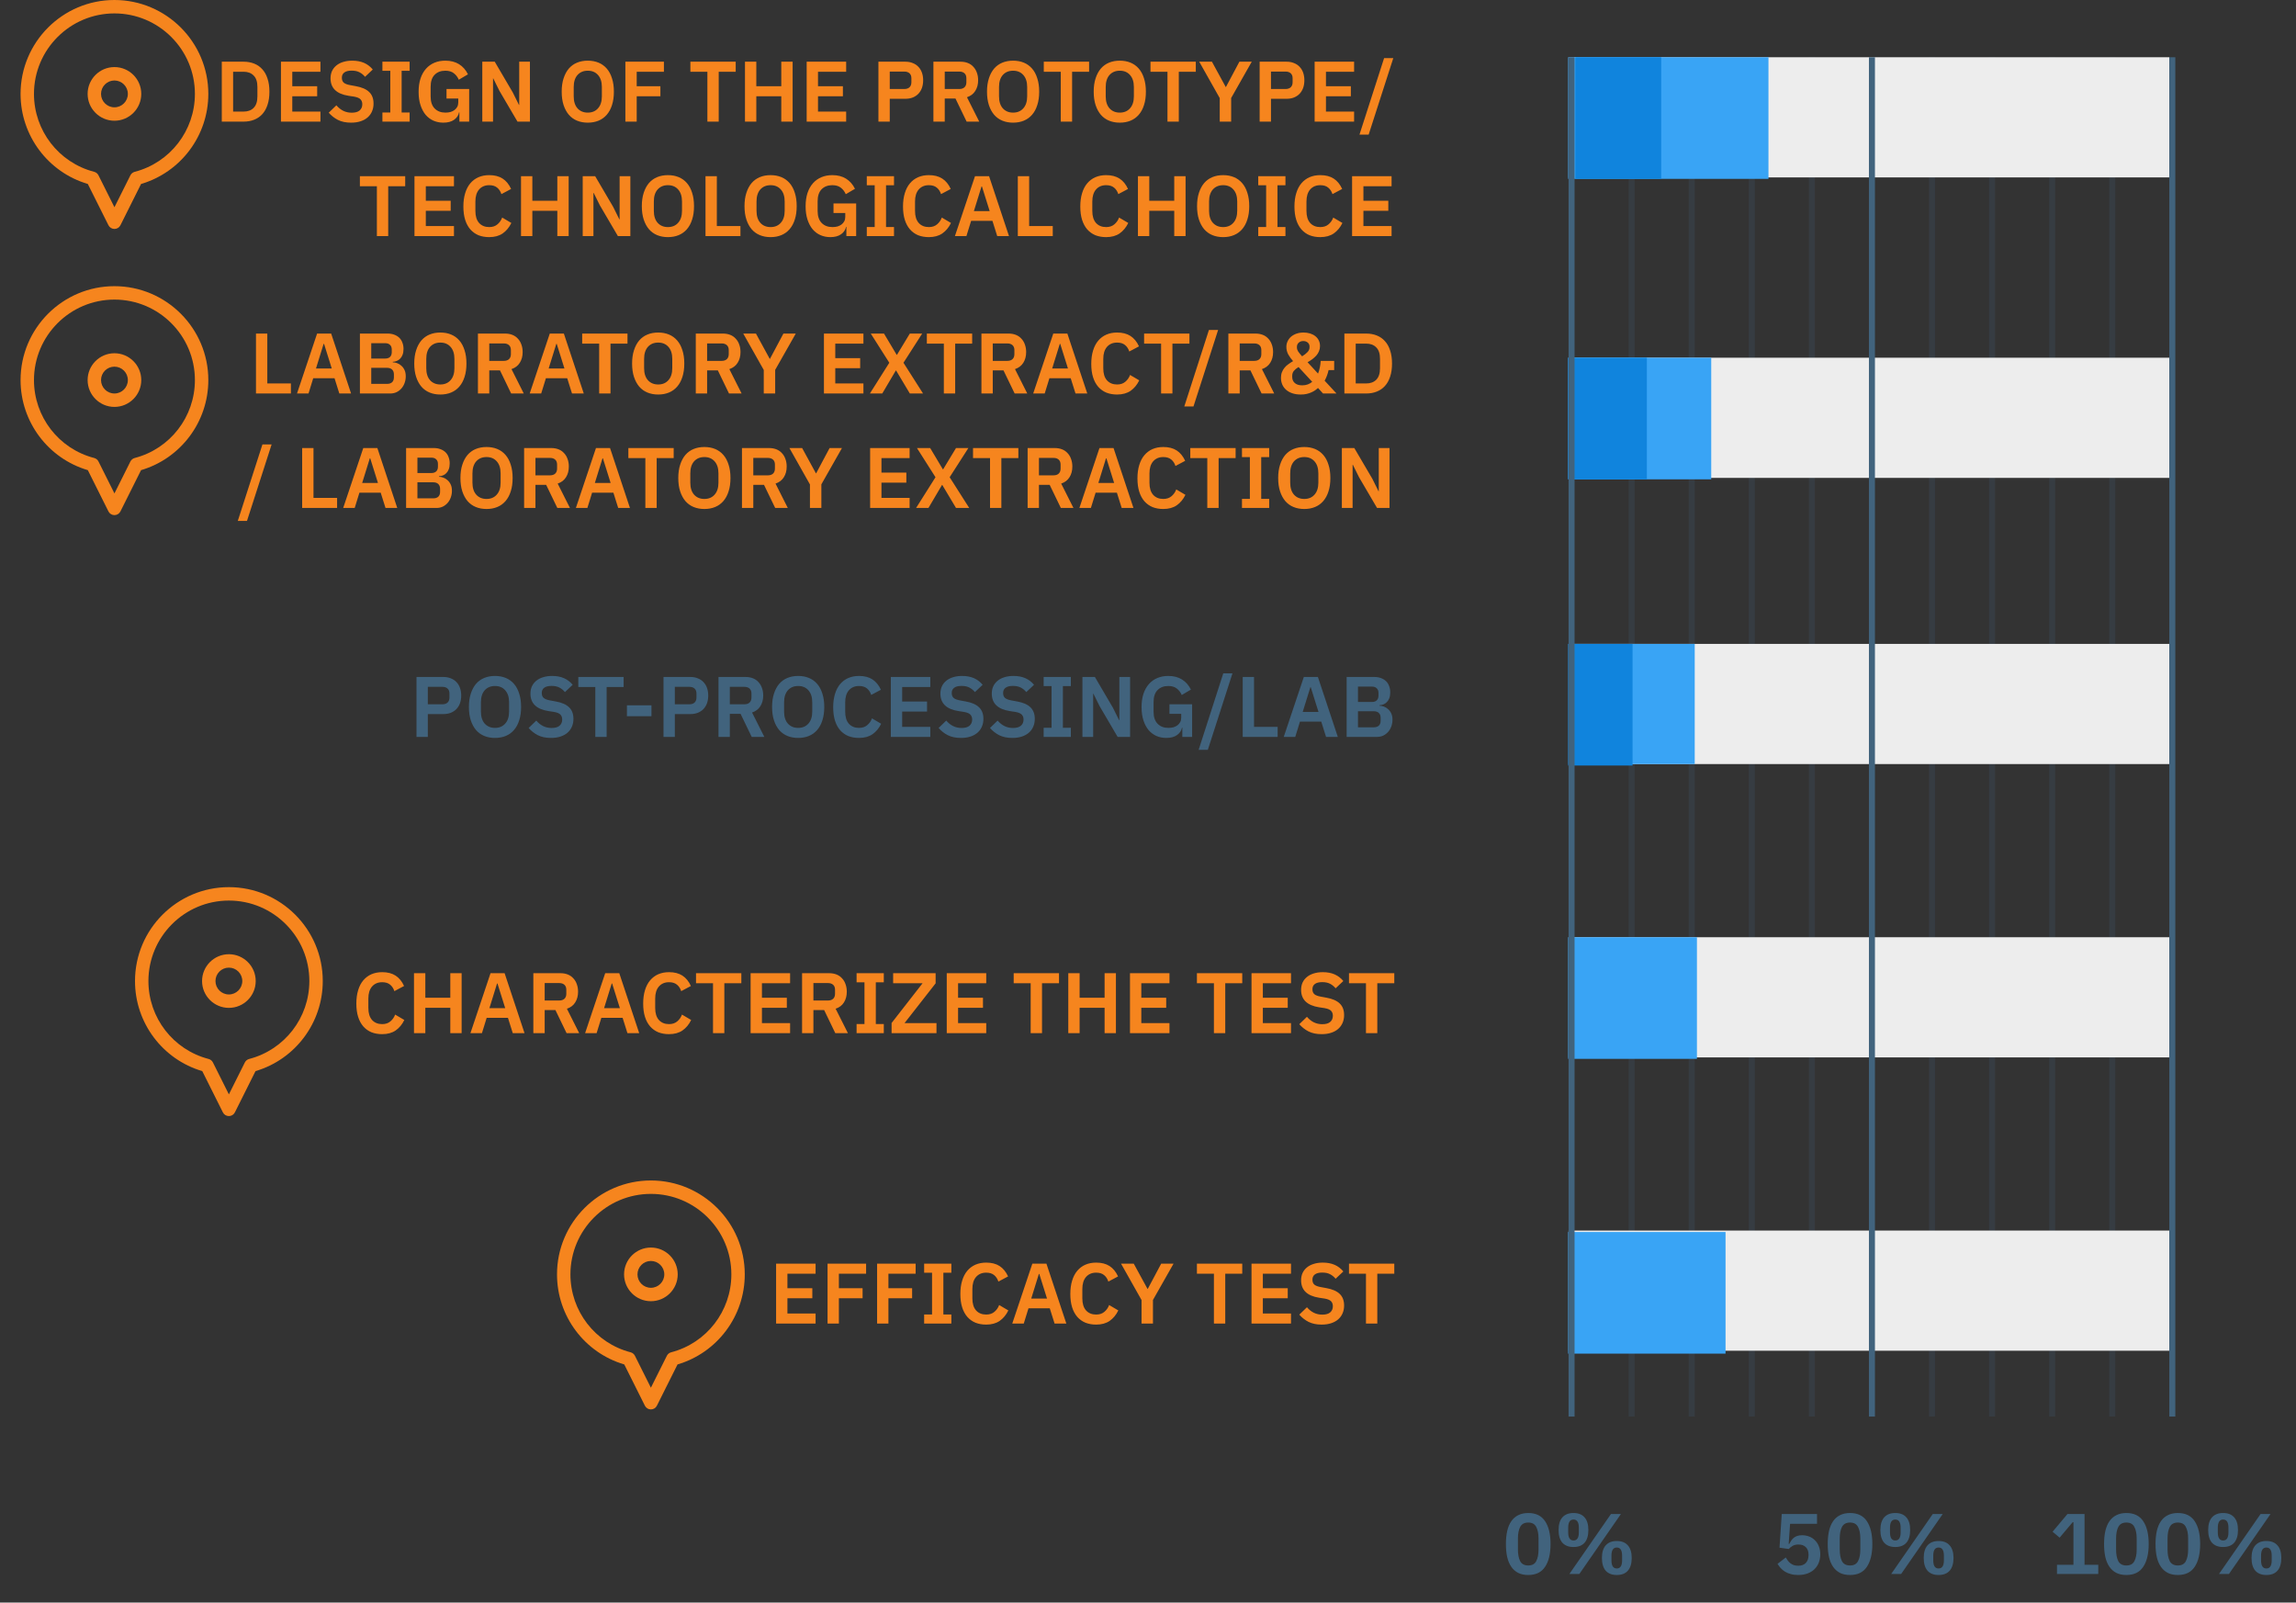
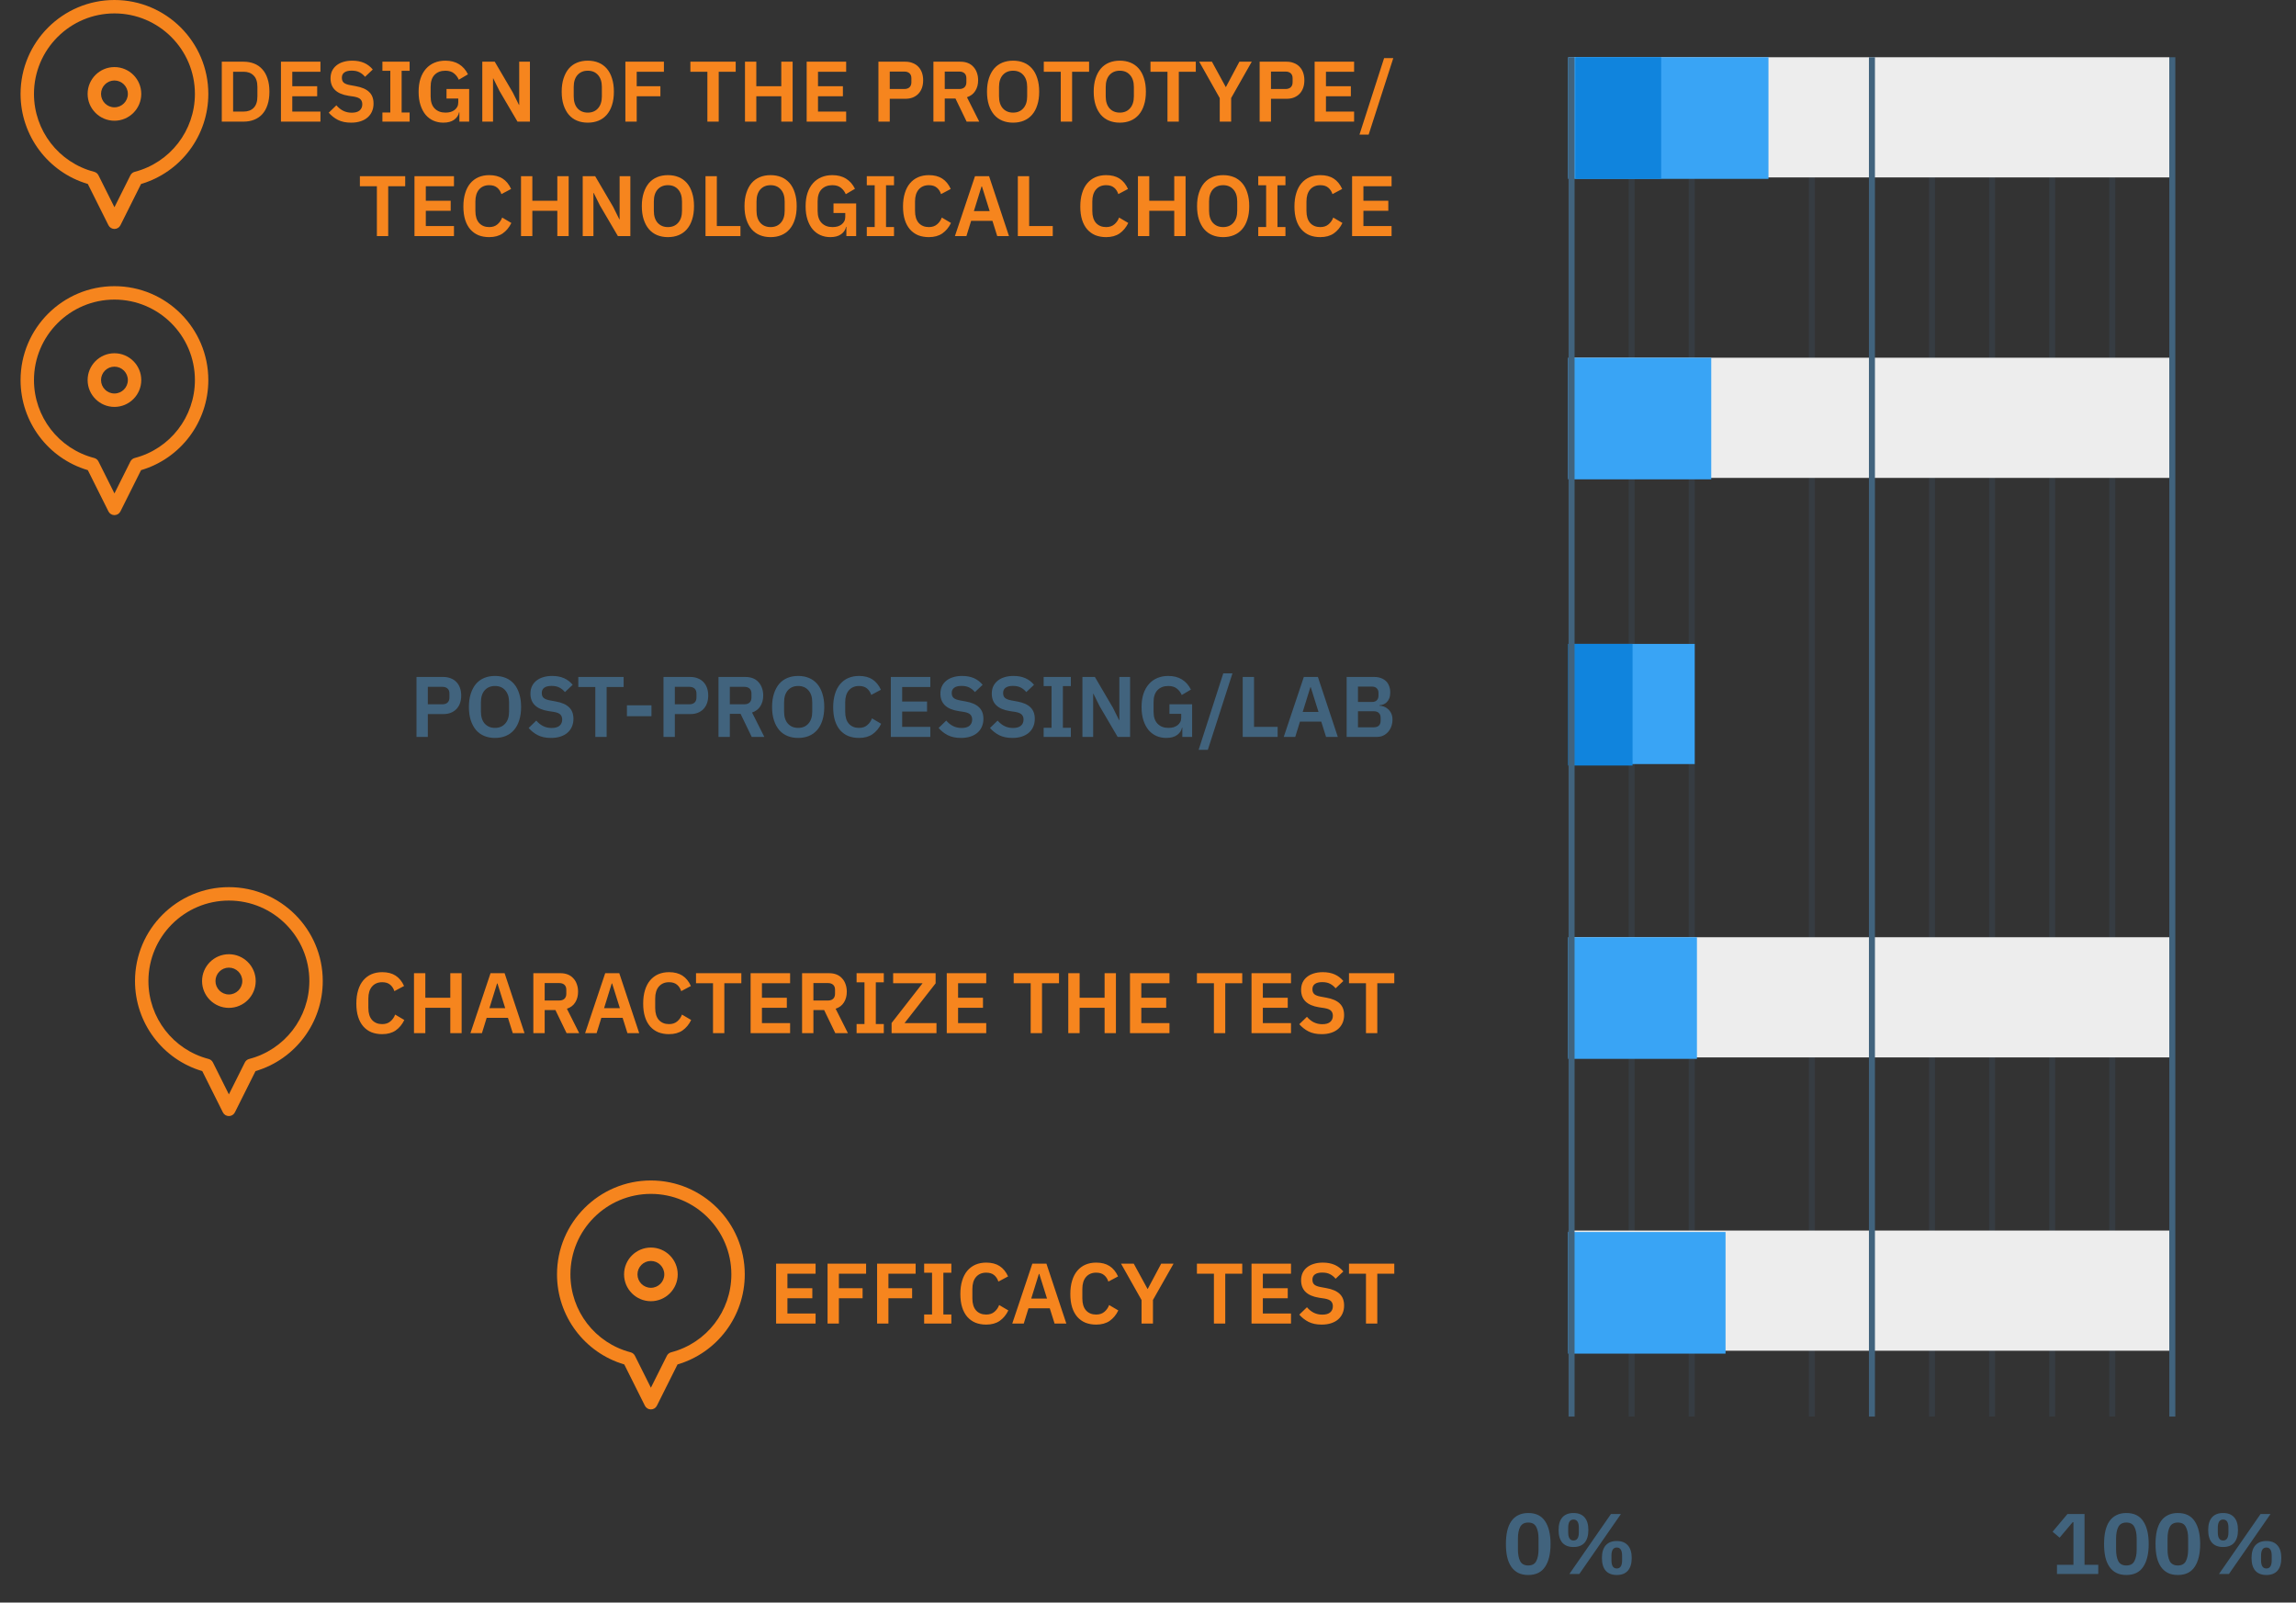
<svg xmlns="http://www.w3.org/2000/svg" width="321" height="224" viewBox="0 0 321 224" fill="none">
  <rect x="0" y="0" width="321" height="224" fill="#333333" stroke="none" />
  <path d="M213.66 220.144C213.124 220.144 212.66 220.048 212.268 219.856C211.876 219.656 211.552 219.372 211.296 219.004C211.04 218.636 210.848 218.184 210.72 217.648C210.6 217.112 210.54 216.5 210.54 215.812C210.54 215.132 210.6 214.524 210.72 213.988C210.848 213.444 211.04 212.988 211.296 212.62C211.552 212.252 211.876 211.972 212.268 211.78C212.66 211.58 213.124 211.48 213.66 211.48C214.724 211.48 215.508 211.86 216.012 212.62C216.524 213.38 216.78 214.444 216.78 215.812C216.78 217.18 216.524 218.244 216.012 219.004C215.508 219.764 214.724 220.144 213.66 220.144ZM213.66 218.812C214.196 218.812 214.568 218.612 214.776 218.212C214.992 217.804 215.1 217.256 215.1 216.568V215.056C215.1 214.368 214.992 213.824 214.776 213.424C214.568 213.016 214.196 212.812 213.66 212.812C213.124 212.812 212.748 213.016 212.532 213.424C212.324 213.824 212.22 214.368 212.22 215.056V216.568C212.22 217.256 212.324 217.804 212.532 218.212C212.748 218.612 213.124 218.812 213.66 218.812ZM219.415 220L225.223 211.624H226.615L220.807 220H219.415ZM219.991 216.232C219.311 216.232 218.791 216.032 218.431 215.632C218.079 215.224 217.903 214.632 217.903 213.856C217.903 213.08 218.079 212.492 218.431 212.092C218.791 211.684 219.311 211.48 219.991 211.48C220.671 211.48 221.187 211.684 221.539 212.092C221.891 212.492 222.067 213.08 222.067 213.856C222.067 214.632 221.891 215.224 221.539 215.632C221.187 216.032 220.671 216.232 219.991 216.232ZM219.991 215.32C220.487 215.32 220.735 214.94 220.735 214.18V213.532C220.735 212.772 220.487 212.392 219.991 212.392C219.495 212.392 219.247 212.772 219.247 213.532V214.18C219.247 214.94 219.495 215.32 219.991 215.32ZM226.039 220.144C225.367 220.144 224.851 219.944 224.491 219.544C224.139 219.136 223.963 218.544 223.963 217.768C223.963 216.992 224.139 216.404 224.491 216.004C224.851 215.596 225.367 215.392 226.039 215.392C226.719 215.392 227.235 215.596 227.587 216.004C227.947 216.404 228.127 216.992 228.127 217.768C228.127 218.544 227.947 219.136 227.587 219.544C227.235 219.944 226.719 220.144 226.039 220.144ZM226.039 219.232C226.535 219.232 226.783 218.852 226.783 218.092V217.444C226.783 216.684 226.535 216.304 226.039 216.304C225.543 216.304 225.295 216.684 225.295 217.444V218.092C225.295 218.852 225.543 219.232 226.039 219.232Z" fill="#41637D" />
-   <path d="M254.034 212.992H250.266L250.074 215.8H250.158C250.246 215.624 250.342 215.46 250.446 215.308C250.55 215.156 250.67 215.028 250.806 214.924C250.942 214.82 251.098 214.74 251.274 214.684C251.458 214.62 251.678 214.588 251.934 214.588C252.294 214.588 252.63 214.648 252.942 214.768C253.254 214.888 253.522 215.064 253.746 215.296C253.978 215.52 254.158 215.796 254.286 216.124C254.422 216.452 254.49 216.824 254.49 217.24C254.49 217.664 254.422 218.052 254.286 218.404C254.15 218.756 253.95 219.064 253.686 219.328C253.422 219.584 253.098 219.784 252.714 219.928C252.33 220.072 251.89 220.144 251.394 220.144C251.01 220.144 250.666 220.1 250.362 220.012C250.058 219.932 249.79 219.82 249.558 219.676C249.326 219.532 249.126 219.368 248.958 219.184C248.79 218.992 248.642 218.792 248.514 218.584L249.666 217.696C249.762 217.856 249.862 218.008 249.966 218.152C250.07 218.288 250.19 218.408 250.326 218.512C250.47 218.616 250.626 218.7 250.794 218.764C250.97 218.82 251.174 218.848 251.406 218.848C251.878 218.848 252.234 218.716 252.474 218.452C252.722 218.188 252.846 217.828 252.846 217.372V217.276C252.846 216.844 252.722 216.504 252.474 216.256C252.226 216.008 251.882 215.884 251.442 215.884C251.098 215.884 250.818 215.952 250.602 216.088C250.386 216.216 250.214 216.356 250.086 216.508L248.79 216.328L249.102 211.624H254.034V212.992ZM258.65 220.144C258.114 220.144 257.65 220.048 257.258 219.856C256.866 219.656 256.542 219.372 256.286 219.004C256.03 218.636 255.838 218.184 255.71 217.648C255.59 217.112 255.53 216.5 255.53 215.812C255.53 215.132 255.59 214.524 255.71 213.988C255.838 213.444 256.03 212.988 256.286 212.62C256.542 212.252 256.866 211.972 257.258 211.78C257.65 211.58 258.114 211.48 258.65 211.48C259.714 211.48 260.498 211.86 261.002 212.62C261.514 213.38 261.77 214.444 261.77 215.812C261.77 217.18 261.514 218.244 261.002 219.004C260.498 219.764 259.714 220.144 258.65 220.144ZM258.65 218.812C259.186 218.812 259.558 218.612 259.766 218.212C259.982 217.804 260.09 217.256 260.09 216.568V215.056C260.09 214.368 259.982 213.824 259.766 213.424C259.558 213.016 259.186 212.812 258.65 212.812C258.114 212.812 257.738 213.016 257.522 213.424C257.314 213.824 257.21 214.368 257.21 215.056V216.568C257.21 217.256 257.314 217.804 257.522 218.212C257.738 218.612 258.114 218.812 258.65 218.812ZM264.405 220L270.213 211.624H271.605L265.797 220H264.405ZM264.981 216.232C264.301 216.232 263.781 216.032 263.421 215.632C263.069 215.224 262.893 214.632 262.893 213.856C262.893 213.08 263.069 212.492 263.421 212.092C263.781 211.684 264.301 211.48 264.981 211.48C265.661 211.48 266.177 211.684 266.529 212.092C266.881 212.492 267.057 213.08 267.057 213.856C267.057 214.632 266.881 215.224 266.529 215.632C266.177 216.032 265.661 216.232 264.981 216.232ZM264.981 215.32C265.477 215.32 265.725 214.94 265.725 214.18V213.532C265.725 212.772 265.477 212.392 264.981 212.392C264.485 212.392 264.237 212.772 264.237 213.532V214.18C264.237 214.94 264.485 215.32 264.981 215.32ZM271.029 220.144C270.357 220.144 269.841 219.944 269.481 219.544C269.129 219.136 268.953 218.544 268.953 217.768C268.953 216.992 269.129 216.404 269.481 216.004C269.841 215.596 270.357 215.392 271.029 215.392C271.709 215.392 272.225 215.596 272.577 216.004C272.937 216.404 273.117 216.992 273.117 217.768C273.117 218.544 272.937 219.136 272.577 219.544C272.225 219.944 271.709 220.144 271.029 220.144ZM271.029 219.232C271.525 219.232 271.773 218.852 271.773 218.092V217.444C271.773 216.684 271.525 216.304 271.029 216.304C270.533 216.304 270.285 216.684 270.285 217.444V218.092C270.285 218.852 270.533 219.232 271.029 219.232Z" fill="#41637D" />
  <path d="M287.582 220V218.716H289.886V212.764H289.778L287.954 214.924L286.97 214.096L289.046 211.624H291.434V218.716H293.354V220H287.582ZM297.286 220.144C296.75 220.144 296.286 220.048 295.894 219.856C295.502 219.656 295.178 219.372 294.922 219.004C294.666 218.636 294.474 218.184 294.346 217.648C294.226 217.112 294.166 216.5 294.166 215.812C294.166 215.132 294.226 214.524 294.346 213.988C294.474 213.444 294.666 212.988 294.922 212.62C295.178 212.252 295.502 211.972 295.894 211.78C296.286 211.58 296.75 211.48 297.286 211.48C298.35 211.48 299.134 211.86 299.638 212.62C300.15 213.38 300.406 214.444 300.406 215.812C300.406 217.18 300.15 218.244 299.638 219.004C299.134 219.764 298.35 220.144 297.286 220.144ZM297.286 218.812C297.822 218.812 298.194 218.612 298.402 218.212C298.618 217.804 298.726 217.256 298.726 216.568V215.056C298.726 214.368 298.618 213.824 298.402 213.424C298.194 213.016 297.822 212.812 297.286 212.812C296.75 212.812 296.374 213.016 296.158 213.424C295.95 213.824 295.846 214.368 295.846 215.056V216.568C295.846 217.256 295.95 217.804 296.158 218.212C296.374 218.612 296.75 218.812 297.286 218.812ZM304.481 220.144C303.945 220.144 303.481 220.048 303.089 219.856C302.697 219.656 302.373 219.372 302.117 219.004C301.861 218.636 301.669 218.184 301.541 217.648C301.421 217.112 301.361 216.5 301.361 215.812C301.361 215.132 301.421 214.524 301.541 213.988C301.669 213.444 301.861 212.988 302.117 212.62C302.373 212.252 302.697 211.972 303.089 211.78C303.481 211.58 303.945 211.48 304.481 211.48C305.545 211.48 306.329 211.86 306.833 212.62C307.345 213.38 307.601 214.444 307.601 215.812C307.601 217.18 307.345 218.244 306.833 219.004C306.329 219.764 305.545 220.144 304.481 220.144ZM304.481 218.812C305.017 218.812 305.389 218.612 305.597 218.212C305.813 217.804 305.921 217.256 305.921 216.568V215.056C305.921 214.368 305.813 213.824 305.597 213.424C305.389 213.016 305.017 212.812 304.481 212.812C303.945 212.812 303.569 213.016 303.353 213.424C303.145 213.824 303.041 214.368 303.041 215.056V216.568C303.041 217.256 303.145 217.804 303.353 218.212C303.569 218.612 303.945 218.812 304.481 218.812ZM310.236 220L316.044 211.624H317.436L311.628 220H310.236ZM310.812 216.232C310.132 216.232 309.612 216.032 309.252 215.632C308.9 215.224 308.724 214.632 308.724 213.856C308.724 213.08 308.9 212.492 309.252 212.092C309.612 211.684 310.132 211.48 310.812 211.48C311.492 211.48 312.008 211.684 312.36 212.092C312.712 212.492 312.888 213.08 312.888 213.856C312.888 214.632 312.712 215.224 312.36 215.632C312.008 216.032 311.492 216.232 310.812 216.232ZM310.812 215.32C311.308 215.32 311.556 214.94 311.556 214.18V213.532C311.556 212.772 311.308 212.392 310.812 212.392C310.316 212.392 310.068 212.772 310.068 213.532V214.18C310.068 214.94 310.316 215.32 310.812 215.32ZM316.86 220.144C316.188 220.144 315.672 219.944 315.312 219.544C314.96 219.136 314.784 218.544 314.784 217.768C314.784 216.992 314.96 216.404 315.312 216.004C315.672 215.596 316.188 215.392 316.86 215.392C317.54 215.392 318.056 215.596 318.408 216.004C318.768 216.404 318.948 216.992 318.948 217.768C318.948 218.544 318.768 219.136 318.408 219.544C318.056 219.944 317.54 220.144 316.86 220.144ZM316.86 219.232C317.356 219.232 317.604 218.852 317.604 218.092V217.444C317.604 216.684 317.356 216.304 316.86 216.304C316.364 216.304 316.116 216.684 316.116 217.444V218.092C316.116 218.852 316.364 219.232 316.86 219.232Z" fill="#41637D" />
  <line opacity="0.2" x1="228.117" y1="8" x2="228.117" y2="198" stroke="#41637D" stroke-width="0.84" />
  <line opacity="0.2" x1="270.112" y1="8" x2="270.112" y2="198" stroke="#41637D" stroke-width="0.84" />
  <line opacity="0.2" x1="236.517" y1="8" x2="236.517" y2="198" stroke="#41637D" stroke-width="0.84" />
  <line opacity="0.2" x1="278.511" y1="8" x2="278.511" y2="198" stroke="#41637D" stroke-width="0.84" />
-   <line opacity="0.2" x1="244.915" y1="8" x2="244.915" y2="198" stroke="#41637D" stroke-width="0.84" />
  <line opacity="0.2" x1="286.91" y1="8" x2="286.91" y2="198" stroke="#41637D" stroke-width="0.84" />
  <line opacity="0.2" x1="253.314" y1="8" x2="253.314" y2="198" stroke="#41637D" stroke-width="0.84" />
  <line opacity="0.2" x1="295.309" y1="8" x2="295.309" y2="198" stroke="#41637D" stroke-width="0.84" />
  <rect x="219.298" y="8" width="83.99" height="16.798" fill="#EDEDED" />
  <rect x="219.246" y="8" width="28" height="17" fill="#39A4F5" />
  <rect x="220.246" y="8" width="12" height="17" fill="#1084DD" />
  <path d="M31.007 8.624H34.055C34.599 8.624 35.091 8.712 35.531 8.888C35.979 9.064 36.359 9.328 36.671 9.68C36.991 10.024 37.235 10.46 37.403 10.988C37.579 11.508 37.667 12.116 37.667 12.812C37.667 13.508 37.579 14.12 37.403 14.648C37.235 15.168 36.991 15.604 36.671 15.956C36.359 16.3 35.979 16.56 35.531 16.736C35.091 16.912 34.599 17 34.055 17H31.007V8.624ZM34.055 15.596C34.647 15.596 35.115 15.424 35.459 15.08C35.811 14.728 35.987 14.192 35.987 13.472V12.152C35.987 11.432 35.811 10.9 35.459 10.556C35.115 10.204 34.647 10.028 34.055 10.028H32.591V15.596H34.055ZM39.28 17V8.624H44.8V10.028H40.864V12.056H44.344V13.46H40.864V15.596H44.8V17H39.28ZM49.08 17.144C48.36 17.144 47.748 17.016 47.244 16.76C46.748 16.504 46.32 16.168 45.96 15.752L47.028 14.72C47.316 15.056 47.636 15.312 47.988 15.488C48.348 15.664 48.744 15.752 49.176 15.752C49.664 15.752 50.032 15.648 50.28 15.44C50.528 15.224 50.652 14.936 50.652 14.576C50.652 14.296 50.572 14.068 50.412 13.892C50.252 13.716 49.952 13.588 49.512 13.508L48.72 13.388C47.048 13.124 46.212 12.312 46.212 10.952C46.212 10.576 46.28 10.236 46.416 9.932C46.56 9.628 46.764 9.368 47.028 9.152C47.292 8.936 47.608 8.772 47.976 8.66C48.352 8.54 48.776 8.48 49.248 8.48C49.88 8.48 50.432 8.584 50.904 8.792C51.376 9 51.78 9.308 52.116 9.716L51.036 10.736C50.828 10.48 50.576 10.272 50.28 10.112C49.984 9.952 49.612 9.872 49.164 9.872C48.708 9.872 48.364 9.96 48.132 10.136C47.908 10.304 47.796 10.544 47.796 10.856C47.796 11.176 47.888 11.412 48.072 11.564C48.256 11.716 48.552 11.828 48.96 11.9L49.74 12.044C50.588 12.196 51.212 12.468 51.612 12.86C52.02 13.244 52.224 13.784 52.224 14.48C52.224 14.88 52.152 15.244 52.008 15.572C51.872 15.892 51.668 16.172 51.396 16.412C51.132 16.644 50.804 16.824 50.412 16.952C50.028 17.08 49.584 17.144 49.08 17.144ZM53.464 17V15.728H54.568V9.896H53.464V8.624H57.268V9.896H56.152V15.728H57.268V17H53.464ZM64.226 15.704H64.178C64.106 16.112 63.878 16.456 63.494 16.736C63.118 17.008 62.614 17.144 61.982 17.144C61.486 17.144 61.026 17.052 60.602 16.868C60.186 16.684 59.822 16.412 59.51 16.052C59.206 15.684 58.966 15.232 58.79 14.696C58.614 14.16 58.526 13.54 58.526 12.836C58.526 12.132 58.614 11.512 58.79 10.976C58.974 10.432 59.23 9.976 59.558 9.608C59.886 9.24 60.278 8.96 60.734 8.768C61.19 8.576 61.698 8.48 62.258 8.48C63.01 8.48 63.65 8.644 64.178 8.972C64.706 9.3 65.122 9.772 65.426 10.388L64.142 11.144C63.99 10.784 63.762 10.484 63.458 10.244C63.162 10.004 62.762 9.884 62.258 9.884C61.634 9.884 61.134 10.076 60.758 10.46C60.39 10.836 60.206 11.396 60.206 12.14V13.484C60.206 14.22 60.394 14.78 60.77 15.164C61.146 15.548 61.65 15.74 62.282 15.74C62.53 15.74 62.762 15.712 62.978 15.656C63.194 15.592 63.382 15.5 63.542 15.38C63.702 15.26 63.83 15.112 63.926 14.936C64.022 14.76 64.07 14.552 64.07 14.312V13.772H62.426V12.44H65.594V17H64.226V15.704ZM69.829 12.704L68.965 10.964H68.929V17H67.429V8.624H69.169L71.689 12.92L72.553 14.66H72.589V8.624H74.089V17H72.349L69.829 12.704ZM82.178 17.144C81.626 17.144 81.126 17.052 80.678 16.868C80.23 16.684 79.846 16.408 79.526 16.04C79.214 15.672 78.97 15.22 78.794 14.684C78.618 14.148 78.53 13.524 78.53 12.812C78.53 12.108 78.618 11.488 78.794 10.952C78.97 10.408 79.214 9.952 79.526 9.584C79.846 9.216 80.23 8.94 80.678 8.756C81.126 8.572 81.626 8.48 82.178 8.48C82.73 8.48 83.23 8.572 83.678 8.756C84.126 8.94 84.51 9.216 84.83 9.584C85.15 9.952 85.394 10.408 85.562 10.952C85.738 11.488 85.826 12.108 85.826 12.812C85.826 13.524 85.738 14.148 85.562 14.684C85.394 15.22 85.15 15.672 84.83 16.04C84.51 16.408 84.126 16.684 83.678 16.868C83.23 17.052 82.73 17.144 82.178 17.144ZM82.178 15.74C82.778 15.74 83.254 15.54 83.606 15.14C83.966 14.74 84.146 14.18 84.146 13.46V12.164C84.146 11.444 83.966 10.884 83.606 10.484C83.254 10.084 82.778 9.884 82.178 9.884C81.578 9.884 81.098 10.084 80.738 10.484C80.386 10.884 80.21 11.444 80.21 12.164V13.46C80.21 14.18 80.386 14.74 80.738 15.14C81.098 15.54 81.578 15.74 82.178 15.74ZM87.433 17V8.624H92.821V10.028H89.017V12.056H92.329V13.46H89.017V17H87.433ZM100.482 10.028V17H98.898V10.028H96.522V8.624H102.858V10.028H100.482ZM109.231 13.46H105.739V17H104.155V8.624H105.739V12.056H109.231V8.624H110.815V17H109.231V13.46ZM112.78 17V8.624H118.3V10.028H114.364V12.056H117.844V13.46H114.364V15.596H118.3V17H112.78ZM122.812 17V8.624H126.58C126.964 8.624 127.308 8.688 127.612 8.816C127.924 8.936 128.188 9.112 128.404 9.344C128.62 9.568 128.784 9.84 128.896 10.16C129.008 10.48 129.064 10.832 129.064 11.216C129.064 11.608 129.008 11.964 128.896 12.284C128.784 12.596 128.62 12.868 128.404 13.1C128.188 13.324 127.924 13.5 127.612 13.628C127.308 13.748 126.964 13.808 126.58 13.808H124.396V17H122.812ZM124.396 12.44H126.436C126.74 12.44 126.98 12.36 127.156 12.2C127.332 12.032 127.42 11.796 127.42 11.492V10.94C127.42 10.636 127.332 10.404 127.156 10.244C126.98 10.084 126.74 10.004 126.436 10.004H124.396V12.44ZM132.083 17H130.499V8.624H134.279C134.663 8.624 135.007 8.684 135.311 8.804C135.615 8.924 135.871 9.1 136.079 9.332C136.295 9.556 136.459 9.828 136.571 10.148C136.691 10.468 136.751 10.824 136.751 11.216C136.751 11.792 136.619 12.288 136.355 12.704C136.099 13.12 135.711 13.416 135.191 13.592L136.907 17H135.143L133.583 13.772H132.083V17ZM134.123 12.44C134.427 12.44 134.667 12.36 134.843 12.2C135.019 12.032 135.107 11.796 135.107 11.492V10.94C135.107 10.636 135.019 10.404 134.843 10.244C134.667 10.084 134.427 10.004 134.123 10.004H132.083V12.44H134.123ZM141.639 17.144C141.087 17.144 140.587 17.052 140.139 16.868C139.691 16.684 139.307 16.408 138.987 16.04C138.675 15.672 138.431 15.22 138.255 14.684C138.079 14.148 137.991 13.524 137.991 12.812C137.991 12.108 138.079 11.488 138.255 10.952C138.431 10.408 138.675 9.952 138.987 9.584C139.307 9.216 139.691 8.94 140.139 8.756C140.587 8.572 141.087 8.48 141.639 8.48C142.191 8.48 142.691 8.572 143.139 8.756C143.587 8.94 143.971 9.216 144.291 9.584C144.611 9.952 144.855 10.408 145.023 10.952C145.199 11.488 145.287 12.108 145.287 12.812C145.287 13.524 145.199 14.148 145.023 14.684C144.855 15.22 144.611 15.672 144.291 16.04C143.971 16.408 143.587 16.684 143.139 16.868C142.691 17.052 142.191 17.144 141.639 17.144ZM141.639 15.74C142.239 15.74 142.715 15.54 143.067 15.14C143.427 14.74 143.607 14.18 143.607 13.46V12.164C143.607 11.444 143.427 10.884 143.067 10.484C142.715 10.084 142.239 9.884 141.639 9.884C141.039 9.884 140.559 10.084 140.199 10.484C139.847 10.884 139.671 11.444 139.671 12.164V13.46C139.671 14.18 139.847 14.74 140.199 15.14C140.559 15.54 141.039 15.74 141.639 15.74ZM149.889 10.028V17H148.305V10.028H145.929V8.624H152.265V10.028H149.889ZM156.557 17.144C156.005 17.144 155.505 17.052 155.057 16.868C154.609 16.684 154.225 16.408 153.905 16.04C153.593 15.672 153.349 15.22 153.173 14.684C152.997 14.148 152.909 13.524 152.909 12.812C152.909 12.108 152.997 11.488 153.173 10.952C153.349 10.408 153.593 9.952 153.905 9.584C154.225 9.216 154.609 8.94 155.057 8.756C155.505 8.572 156.005 8.48 156.557 8.48C157.109 8.48 157.609 8.572 158.057 8.756C158.505 8.94 158.889 9.216 159.209 9.584C159.529 9.952 159.773 10.408 159.941 10.952C160.117 11.488 160.205 12.108 160.205 12.812C160.205 13.524 160.117 14.148 159.941 14.684C159.773 15.22 159.529 15.672 159.209 16.04C158.889 16.408 158.505 16.684 158.057 16.868C157.609 17.052 157.109 17.144 156.557 17.144ZM156.557 15.74C157.157 15.74 157.633 15.54 157.985 15.14C158.345 14.74 158.525 14.18 158.525 13.46V12.164C158.525 11.444 158.345 10.884 157.985 10.484C157.633 10.084 157.157 9.884 156.557 9.884C155.957 9.884 155.477 10.084 155.117 10.484C154.765 10.884 154.589 11.444 154.589 12.164V13.46C154.589 14.18 154.765 14.74 155.117 15.14C155.477 15.54 155.957 15.74 156.557 15.74ZM164.807 10.028V17H163.223V10.028H160.847V8.624H167.183V10.028H164.807ZM170.53 17V13.712L167.662 8.624H169.438L171.37 12.164H171.394L173.278 8.624H175.006L172.126 13.7V17H170.53ZM176.109 17V8.624H179.877C180.261 8.624 180.605 8.688 180.909 8.816C181.221 8.936 181.485 9.112 181.701 9.344C181.917 9.568 182.081 9.84 182.193 10.16C182.305 10.48 182.361 10.832 182.361 11.216C182.361 11.608 182.305 11.964 182.193 12.284C182.081 12.596 181.917 12.868 181.701 13.1C181.485 13.324 181.221 13.5 180.909 13.628C180.605 13.748 180.261 13.808 179.877 13.808H177.693V17H176.109ZM177.693 12.44H179.733C180.037 12.44 180.277 12.36 180.453 12.2C180.629 12.032 180.717 11.796 180.717 11.492V10.94C180.717 10.636 180.629 10.404 180.453 10.244C180.277 10.084 180.037 10.004 179.733 10.004H177.693V12.44ZM183.796 17V8.624H189.316V10.028H185.38V12.056H188.86V13.46H185.38V15.596H189.316V17H183.796ZM190.067 18.812L193.511 8.12H194.795L191.351 18.812H190.067ZM54.275 26.028V33H52.691V26.028H50.315V24.624H56.651V26.028H54.275ZM57.948 33V24.624H63.468V26.028H59.532V28.056H63.012V29.46H59.532V31.596H63.468V33H57.948ZM68.396 33.144C67.844 33.144 67.344 33.056 66.896 32.88C66.456 32.696 66.076 32.424 65.756 32.064C65.444 31.704 65.204 31.26 65.036 30.732C64.868 30.196 64.784 29.576 64.784 28.872C64.784 28.168 64.868 27.544 65.036 27C65.204 26.448 65.444 25.988 65.756 25.62C66.076 25.244 66.456 24.96 66.896 24.768C67.344 24.576 67.844 24.48 68.396 24.48C69.148 24.48 69.772 24.64 70.268 24.96C70.764 25.28 71.16 25.764 71.456 26.412L70.1 27.132C69.98 26.756 69.784 26.456 69.512 26.232C69.24 26 68.868 25.884 68.396 25.884C67.804 25.884 67.332 26.084 66.98 26.484C66.636 26.884 66.464 27.444 66.464 28.164V29.484C66.464 30.212 66.636 30.772 66.98 31.164C67.332 31.548 67.804 31.74 68.396 31.74C68.868 31.74 69.252 31.612 69.548 31.356C69.852 31.1 70.072 30.784 70.208 30.408L71.492 31.164C71.188 31.788 70.784 32.276 70.28 32.628C69.776 32.972 69.148 33.144 68.396 33.144ZM77.919 29.46H74.427V33H72.843V24.624H74.427V28.056H77.919V24.624H79.503V33H77.919V29.46ZM83.868 28.704L83.004 26.964H82.968V33H81.468V24.624H83.208L85.728 28.92L86.592 30.66H86.628V24.624H88.128V33H86.388L83.868 28.704ZM93.381 33.144C92.829 33.144 92.329 33.052 91.881 32.868C91.433 32.684 91.049 32.408 90.729 32.04C90.417 31.672 90.173 31.22 89.997 30.684C89.821 30.148 89.733 29.524 89.733 28.812C89.733 28.108 89.821 27.488 89.997 26.952C90.173 26.408 90.417 25.952 90.729 25.584C91.049 25.216 91.433 24.94 91.881 24.756C92.329 24.572 92.829 24.48 93.381 24.48C93.933 24.48 94.433 24.572 94.881 24.756C95.329 24.94 95.713 25.216 96.033 25.584C96.353 25.952 96.597 26.408 96.765 26.952C96.941 27.488 97.029 28.108 97.029 28.812C97.029 29.524 96.941 30.148 96.765 30.684C96.597 31.22 96.353 31.672 96.033 32.04C95.713 32.408 95.329 32.684 94.881 32.868C94.433 33.052 93.933 33.144 93.381 33.144ZM93.381 31.74C93.981 31.74 94.457 31.54 94.809 31.14C95.169 30.74 95.349 30.18 95.349 29.46V28.164C95.349 27.444 95.169 26.884 94.809 26.484C94.457 26.084 93.981 25.884 93.381 25.884C92.781 25.884 92.301 26.084 91.941 26.484C91.589 26.884 91.413 27.444 91.413 28.164V29.46C91.413 30.18 91.589 30.74 91.941 31.14C92.301 31.54 92.781 31.74 93.381 31.74ZM98.636 33V24.624H100.22V31.596H103.52V33H98.636ZM107.736 33.144C107.184 33.144 106.684 33.052 106.236 32.868C105.788 32.684 105.404 32.408 105.084 32.04C104.772 31.672 104.528 31.22 104.352 30.684C104.176 30.148 104.088 29.524 104.088 28.812C104.088 28.108 104.176 27.488 104.352 26.952C104.528 26.408 104.772 25.952 105.084 25.584C105.404 25.216 105.788 24.94 106.236 24.756C106.684 24.572 107.184 24.48 107.736 24.48C108.288 24.48 108.788 24.572 109.236 24.756C109.684 24.94 110.068 25.216 110.388 25.584C110.708 25.952 110.952 26.408 111.12 26.952C111.296 27.488 111.384 28.108 111.384 28.812C111.384 29.524 111.296 30.148 111.12 30.684C110.952 31.22 110.708 31.672 110.388 32.04C110.068 32.408 109.684 32.684 109.236 32.868C108.788 33.052 108.288 33.144 107.736 33.144ZM107.736 31.74C108.336 31.74 108.812 31.54 109.164 31.14C109.524 30.74 109.704 30.18 109.704 29.46V28.164C109.704 27.444 109.524 26.884 109.164 26.484C108.812 26.084 108.336 25.884 107.736 25.884C107.136 25.884 106.656 26.084 106.296 26.484C105.944 26.884 105.768 27.444 105.768 28.164V29.46C105.768 30.18 105.944 30.74 106.296 31.14C106.656 31.54 107.136 31.74 107.736 31.74ZM118.331 31.704H118.283C118.211 32.112 117.983 32.456 117.599 32.736C117.223 33.008 116.719 33.144 116.087 33.144C115.591 33.144 115.131 33.052 114.707 32.868C114.291 32.684 113.927 32.412 113.615 32.052C113.311 31.684 113.071 31.232 112.895 30.696C112.719 30.16 112.631 29.54 112.631 28.836C112.631 28.132 112.719 27.512 112.895 26.976C113.079 26.432 113.335 25.976 113.663 25.608C113.991 25.24 114.383 24.96 114.839 24.768C115.295 24.576 115.803 24.48 116.363 24.48C117.115 24.48 117.755 24.644 118.283 24.972C118.811 25.3 119.227 25.772 119.531 26.388L118.247 27.144C118.095 26.784 117.867 26.484 117.563 26.244C117.267 26.004 116.867 25.884 116.363 25.884C115.739 25.884 115.239 26.076 114.863 26.46C114.495 26.836 114.311 27.396 114.311 28.14V29.484C114.311 30.22 114.499 30.78 114.875 31.164C115.251 31.548 115.755 31.74 116.387 31.74C116.635 31.74 116.867 31.712 117.083 31.656C117.299 31.592 117.487 31.5 117.647 31.38C117.807 31.26 117.935 31.112 118.031 30.936C118.127 30.76 118.175 30.552 118.175 30.312V29.772H116.531V28.44H119.699V33H118.331V31.704ZM121.186 33V31.728H122.29V25.896H121.186V24.624H124.99V25.896H123.874V31.728H124.99V33H121.186ZM129.861 33.144C129.309 33.144 128.809 33.056 128.361 32.88C127.921 32.696 127.541 32.424 127.221 32.064C126.909 31.704 126.669 31.26 126.501 30.732C126.333 30.196 126.249 29.576 126.249 28.872C126.249 28.168 126.333 27.544 126.501 27C126.669 26.448 126.909 25.988 127.221 25.62C127.541 25.244 127.921 24.96 128.361 24.768C128.809 24.576 129.309 24.48 129.861 24.48C130.613 24.48 131.237 24.64 131.733 24.96C132.229 25.28 132.625 25.764 132.921 26.412L131.565 27.132C131.445 26.756 131.249 26.456 130.977 26.232C130.705 26 130.333 25.884 129.861 25.884C129.269 25.884 128.797 26.084 128.445 26.484C128.101 26.884 127.929 27.444 127.929 28.164V29.484C127.929 30.212 128.101 30.772 128.445 31.164C128.797 31.548 129.269 31.74 129.861 31.74C130.333 31.74 130.717 31.612 131.013 31.356C131.317 31.1 131.537 30.784 131.673 30.408L132.957 31.164C132.653 31.788 132.249 32.276 131.745 32.628C131.241 32.972 130.613 33.144 129.861 33.144ZM139.421 33L138.749 30.864H135.773L135.113 33H133.505L136.313 24.624H138.281L141.065 33H139.421ZM137.285 26.064H137.225L136.157 29.508H138.365L137.285 26.064ZM142.3 33V24.624H143.884V31.596H147.184V33H142.3ZM154.646 33.144C154.094 33.144 153.594 33.056 153.146 32.88C152.706 32.696 152.326 32.424 152.006 32.064C151.694 31.704 151.454 31.26 151.286 30.732C151.118 30.196 151.034 29.576 151.034 28.872C151.034 28.168 151.118 27.544 151.286 27C151.454 26.448 151.694 25.988 152.006 25.62C152.326 25.244 152.706 24.96 153.146 24.768C153.594 24.576 154.094 24.48 154.646 24.48C155.398 24.48 156.022 24.64 156.518 24.96C157.014 25.28 157.41 25.764 157.706 26.412L156.35 27.132C156.23 26.756 156.034 26.456 155.762 26.232C155.49 26 155.118 25.884 154.646 25.884C154.054 25.884 153.582 26.084 153.23 26.484C152.886 26.884 152.714 27.444 152.714 28.164V29.484C152.714 30.212 152.886 30.772 153.23 31.164C153.582 31.548 154.054 31.74 154.646 31.74C155.118 31.74 155.502 31.612 155.798 31.356C156.102 31.1 156.322 30.784 156.458 30.408L157.742 31.164C157.438 31.788 157.034 32.276 156.53 32.628C156.026 32.972 155.398 33.144 154.646 33.144ZM164.169 29.46H160.677V33H159.093V24.624H160.677V28.056H164.169V24.624H165.753V33H164.169V29.46ZM171.006 33.144C170.454 33.144 169.954 33.052 169.506 32.868C169.058 32.684 168.674 32.408 168.354 32.04C168.042 31.672 167.798 31.22 167.622 30.684C167.446 30.148 167.358 29.524 167.358 28.812C167.358 28.108 167.446 27.488 167.622 26.952C167.798 26.408 168.042 25.952 168.354 25.584C168.674 25.216 169.058 24.94 169.506 24.756C169.954 24.572 170.454 24.48 171.006 24.48C171.558 24.48 172.058 24.572 172.506 24.756C172.954 24.94 173.338 25.216 173.658 25.584C173.978 25.952 174.222 26.408 174.39 26.952C174.566 27.488 174.654 28.108 174.654 28.812C174.654 29.524 174.566 30.148 174.39 30.684C174.222 31.22 173.978 31.672 173.658 32.04C173.338 32.408 172.954 32.684 172.506 32.868C172.058 33.052 171.558 33.144 171.006 33.144ZM171.006 31.74C171.606 31.74 172.082 31.54 172.434 31.14C172.794 30.74 172.974 30.18 172.974 29.46V28.164C172.974 27.444 172.794 26.884 172.434 26.484C172.082 26.084 171.606 25.884 171.006 25.884C170.406 25.884 169.926 26.084 169.566 26.484C169.214 26.884 169.038 27.444 169.038 28.164V29.46C169.038 30.18 169.214 30.74 169.566 31.14C169.926 31.54 170.406 31.74 171.006 31.74ZM175.913 33V31.728H177.017V25.896H175.913V24.624H179.717V25.896H178.601V31.728H179.717V33H175.913ZM184.587 33.144C184.035 33.144 183.535 33.056 183.087 32.88C182.647 32.696 182.267 32.424 181.947 32.064C181.635 31.704 181.395 31.26 181.227 30.732C181.059 30.196 180.975 29.576 180.975 28.872C180.975 28.168 181.059 27.544 181.227 27C181.395 26.448 181.635 25.988 181.947 25.62C182.267 25.244 182.647 24.96 183.087 24.768C183.535 24.576 184.035 24.48 184.587 24.48C185.339 24.48 185.963 24.64 186.459 24.96C186.955 25.28 187.351 25.764 187.647 26.412L186.291 27.132C186.171 26.756 185.975 26.456 185.703 26.232C185.431 26 185.059 25.884 184.587 25.884C183.995 25.884 183.523 26.084 183.171 26.484C182.827 26.884 182.655 27.444 182.655 28.164V29.484C182.655 30.212 182.827 30.772 183.171 31.164C183.523 31.548 183.995 31.74 184.587 31.74C185.059 31.74 185.443 31.612 185.739 31.356C186.043 31.1 186.263 30.784 186.399 30.408L187.683 31.164C187.379 31.788 186.975 32.276 186.471 32.628C185.967 32.972 185.339 33.144 184.587 33.144ZM189.034 33V24.624H194.554V26.028H190.618V28.056H194.098V29.46H190.618V31.596H194.554V33H189.034Z" fill="#F6851E" />
  <path d="M16 0C8.763 0 2.875 5.888 2.875 13.125C2.875 18.96 6.72 24.076 12.278 25.714L15.161 31.482C15.32 31.799 15.645 32 16 32C16.355 32 16.68 31.799 16.838 31.482L19.722 25.714C25.28 24.076 29.125 18.96 29.125 13.125C29.125 5.888 23.237 0 16 0V0ZM18.835 24.015C18.573 24.083 18.353 24.261 18.232 24.503L16 28.966L13.768 24.503C13.647 24.261 13.428 24.083 13.165 24.015C8.21 22.729 4.75 18.251 4.75 13.125C4.75 6.922 9.797 1.875 16 1.875C22.203 1.875 27.25 6.922 27.25 13.125C27.25 18.251 23.79 22.729 18.835 24.015V24.015Z" fill="#F6851E" />
  <path d="M16 9.375C13.932 9.375 12.25 11.057 12.25 13.125C12.25 15.193 13.932 16.875 16 16.875C18.068 16.875 19.75 15.193 19.75 13.125C19.75 11.057 18.068 9.375 16 9.375ZM16 15C14.966 15 14.125 14.159 14.125 13.125C14.125 12.091 14.966 11.25 16 11.25C17.034 11.25 17.875 12.091 17.875 13.125C17.875 14.159 17.034 15 16 15Z" fill="#F6851E" />
  <rect x="219.298" y="49.999" width="83.99" height="16.798" fill="#EDEDED" />
  <rect x="219.245" y="49.999" width="20" height="17" fill="#39A4F5" />
-   <rect x="219.245" y="49.999" width="11" height="17" fill="#1084DD" />
-   <path d="M35.788 55V46.624H37.372V53.596H40.672V55H35.788ZM47.441 55L46.769 52.864H43.792L43.133 55H41.525L44.333 46.624H46.3L49.084 55H47.441ZM45.304 48.064H45.245L44.176 51.508H46.385L45.304 48.064ZM50.319 46.624H54.195C54.539 46.624 54.847 46.676 55.119 46.78C55.399 46.884 55.635 47.028 55.827 47.212C56.019 47.396 56.163 47.624 56.259 47.896C56.363 48.16 56.415 48.452 56.415 48.772C56.415 49.092 56.371 49.364 56.283 49.588C56.203 49.804 56.091 49.984 55.947 50.128C55.811 50.272 55.651 50.38 55.467 50.452C55.291 50.524 55.107 50.564 54.915 50.572V50.644C55.099 50.644 55.295 50.68 55.503 50.752C55.719 50.824 55.915 50.94 56.091 51.1C56.275 51.252 56.427 51.452 56.547 51.7C56.667 51.94 56.727 52.24 56.727 52.6C56.727 52.936 56.671 53.252 56.559 53.548C56.455 53.836 56.307 54.088 56.115 54.304C55.923 54.52 55.695 54.692 55.431 54.82C55.167 54.94 54.879 55 54.567 55H50.319V46.624ZM51.903 53.656H54.111C54.415 53.656 54.651 53.58 54.819 53.428C54.987 53.268 55.071 53.04 55.071 52.744V52.336C55.071 52.04 54.987 51.812 54.819 51.652C54.651 51.492 54.415 51.412 54.111 51.412H51.903V53.656ZM51.903 50.116H53.859C54.147 50.116 54.371 50.04 54.531 49.888C54.691 49.728 54.771 49.508 54.771 49.228V48.856C54.771 48.576 54.691 48.36 54.531 48.208C54.371 48.048 54.147 47.968 53.859 47.968H51.903V50.116ZM61.564 55.144C61.012 55.144 60.512 55.052 60.064 54.868C59.616 54.684 59.232 54.408 58.912 54.04C58.6 53.672 58.356 53.22 58.18 52.684C58.004 52.148 57.916 51.524 57.916 50.812C57.916 50.108 58.004 49.488 58.18 48.952C58.356 48.408 58.6 47.952 58.912 47.584C59.232 47.216 59.616 46.94 60.064 46.756C60.512 46.572 61.012 46.48 61.564 46.48C62.116 46.48 62.616 46.572 63.064 46.756C63.512 46.94 63.896 47.216 64.216 47.584C64.536 47.952 64.78 48.408 64.948 48.952C65.124 49.488 65.212 50.108 65.212 50.812C65.212 51.524 65.124 52.148 64.948 52.684C64.78 53.22 64.536 53.672 64.216 54.04C63.896 54.408 63.512 54.684 63.064 54.868C62.616 55.052 62.116 55.144 61.564 55.144ZM61.564 53.74C62.164 53.74 62.64 53.54 62.992 53.14C63.352 52.74 63.532 52.18 63.532 51.46V50.164C63.532 49.444 63.352 48.884 62.992 48.484C62.64 48.084 62.164 47.884 61.564 47.884C60.964 47.884 60.484 48.084 60.124 48.484C59.772 48.884 59.596 49.444 59.596 50.164V51.46C59.596 52.18 59.772 52.74 60.124 53.14C60.484 53.54 60.964 53.74 61.564 53.74ZM68.403 55H66.819V46.624H70.599C70.983 46.624 71.327 46.684 71.631 46.804C71.935 46.924 72.191 47.1 72.399 47.332C72.615 47.556 72.779 47.828 72.891 48.148C73.011 48.468 73.071 48.824 73.071 49.216C73.071 49.792 72.939 50.288 72.675 50.704C72.419 51.12 72.031 51.416 71.511 51.592L73.227 55H71.463L69.903 51.772H68.403V55ZM70.443 50.44C70.747 50.44 70.987 50.36 71.163 50.2C71.339 50.032 71.427 49.796 71.427 49.492V48.94C71.427 48.636 71.339 48.404 71.163 48.244C70.987 48.084 70.747 48.004 70.443 48.004H68.403V50.44H70.443ZM79.972 55L79.3 52.864H76.324L75.664 55H74.056L76.864 46.624H78.832L81.616 55H79.972ZM77.836 48.064H77.776L76.708 51.508H78.916L77.836 48.064ZM85.353 48.028V55H83.769V48.028H81.393V46.624H87.729V48.028H85.353ZM92.021 55.144C91.469 55.144 90.969 55.052 90.521 54.868C90.073 54.684 89.689 54.408 89.369 54.04C89.057 53.672 88.813 53.22 88.637 52.684C88.461 52.148 88.373 51.524 88.373 50.812C88.373 50.108 88.461 49.488 88.637 48.952C88.813 48.408 89.057 47.952 89.369 47.584C89.689 47.216 90.073 46.94 90.521 46.756C90.969 46.572 91.469 46.48 92.021 46.48C92.573 46.48 93.073 46.572 93.521 46.756C93.969 46.94 94.353 47.216 94.673 47.584C94.993 47.952 95.237 48.408 95.405 48.952C95.581 49.488 95.669 50.108 95.669 50.812C95.669 51.524 95.581 52.148 95.405 52.684C95.237 53.22 94.993 53.672 94.673 54.04C94.353 54.408 93.969 54.684 93.521 54.868C93.073 55.052 92.573 55.144 92.021 55.144ZM92.021 53.74C92.621 53.74 93.097 53.54 93.449 53.14C93.809 52.74 93.989 52.18 93.989 51.46V50.164C93.989 49.444 93.809 48.884 93.449 48.484C93.097 48.084 92.621 47.884 92.021 47.884C91.421 47.884 90.941 48.084 90.581 48.484C90.229 48.884 90.053 49.444 90.053 50.164V51.46C90.053 52.18 90.229 52.74 90.581 53.14C90.941 53.54 91.421 53.74 92.021 53.74ZM98.86 55H97.276V46.624H101.056C101.44 46.624 101.784 46.684 102.088 46.804C102.392 46.924 102.648 47.1 102.856 47.332C103.072 47.556 103.236 47.828 103.348 48.148C103.468 48.468 103.528 48.824 103.528 49.216C103.528 49.792 103.396 50.288 103.132 50.704C102.876 51.12 102.488 51.416 101.968 51.592L103.684 55H101.92L100.36 51.772H98.86V55ZM100.9 50.44C101.204 50.44 101.444 50.36 101.62 50.2C101.796 50.032 101.884 49.796 101.884 49.492V48.94C101.884 48.636 101.796 48.404 101.62 48.244C101.444 48.084 101.204 48.004 100.9 48.004H98.86V50.44H100.9ZM106.78 55V51.712L103.912 46.624H105.688L107.62 50.164H107.644L109.528 46.624H111.256L108.376 51.7V55H106.78ZM115.194 55V46.624H120.714V48.028H116.778V50.056H120.258V51.46H116.778V53.596H120.714V55H115.194ZM129.049 55H127.201L125.281 51.784H125.245L123.349 55H121.621L124.333 50.704L121.741 46.624H123.589L125.365 49.6H125.401L127.201 46.624H128.929L126.313 50.704L129.049 55ZM133.541 48.028V55H131.957V48.028H129.581V46.624H135.917V48.028H133.541ZM138.797 55H137.213V46.624H140.993C141.377 46.624 141.721 46.684 142.025 46.804C142.329 46.924 142.585 47.1 142.793 47.332C143.009 47.556 143.173 47.828 143.285 48.148C143.405 48.468 143.465 48.824 143.465 49.216C143.465 49.792 143.333 50.288 143.069 50.704C142.813 51.12 142.425 51.416 141.905 51.592L143.621 55H141.857L140.297 51.772H138.797V55ZM140.837 50.44C141.141 50.44 141.381 50.36 141.557 50.2C141.733 50.032 141.821 49.796 141.821 49.492V48.94C141.821 48.636 141.733 48.404 141.557 48.244C141.381 48.084 141.141 48.004 140.837 48.004H138.797V50.44H140.837ZM150.366 55L149.694 52.864H146.718L146.058 55H144.45L147.258 46.624H149.226L152.01 55H150.366ZM148.23 48.064H148.17L147.102 51.508H149.31L148.23 48.064ZM156.18 55.144C155.628 55.144 155.128 55.056 154.68 54.88C154.24 54.696 153.86 54.424 153.54 54.064C153.228 53.704 152.988 53.26 152.82 52.732C152.652 52.196 152.568 51.576 152.568 50.872C152.568 50.168 152.652 49.544 152.82 49C152.988 48.448 153.228 47.988 153.54 47.62C153.86 47.244 154.24 46.96 154.68 46.768C155.128 46.576 155.628 46.48 156.18 46.48C156.932 46.48 157.556 46.64 158.052 46.96C158.548 47.28 158.944 47.764 159.24 48.412L157.884 49.132C157.764 48.756 157.568 48.456 157.296 48.232C157.024 48 156.652 47.884 156.18 47.884C155.588 47.884 155.116 48.084 154.764 48.484C154.42 48.884 154.248 49.444 154.248 50.164V51.484C154.248 52.212 154.42 52.772 154.764 53.164C155.116 53.548 155.588 53.74 156.18 53.74C156.652 53.74 157.036 53.612 157.332 53.356C157.636 53.1 157.856 52.784 157.992 52.408L159.276 53.164C158.972 53.788 158.568 54.276 158.064 54.628C157.56 54.972 156.932 55.144 156.18 55.144ZM163.916 48.028V55H162.332V48.028H159.956V46.624H166.292V48.028H163.916ZM165.575 56.812L169.019 46.12H170.303L166.859 56.812H165.575ZM173.321 55H171.737V46.624H175.517C175.901 46.624 176.245 46.684 176.549 46.804C176.853 46.924 177.109 47.1 177.317 47.332C177.533 47.556 177.697 47.828 177.809 48.148C177.929 48.468 177.989 48.824 177.989 49.216C177.989 49.792 177.857 50.288 177.593 50.704C177.337 51.12 176.949 51.416 176.429 51.592L178.145 55H176.381L174.821 51.772H173.321V55ZM175.361 50.44C175.665 50.44 175.905 50.36 176.081 50.2C176.257 50.032 176.345 49.796 176.345 49.492V48.94C176.345 48.636 176.257 48.404 176.081 48.244C175.905 48.084 175.665 48.004 175.361 48.004H173.321V50.44H175.361ZM184.273 54.232C184.153 54.336 184.017 54.444 183.865 54.556C183.713 54.66 183.537 54.756 183.337 54.844C183.145 54.932 182.925 55.004 182.677 55.06C182.437 55.116 182.165 55.144 181.861 55.144C181.413 55.144 181.013 55.084 180.661 54.964C180.317 54.844 180.029 54.68 179.797 54.472C179.565 54.264 179.389 54.02 179.269 53.74C179.149 53.452 179.089 53.144 179.089 52.816C179.089 52.52 179.133 52.26 179.221 52.036C179.309 51.804 179.429 51.596 179.581 51.412C179.733 51.22 179.913 51.052 180.121 50.908C180.329 50.756 180.549 50.612 180.781 50.476C180.533 50.196 180.313 49.892 180.121 49.564C179.937 49.228 179.845 48.868 179.845 48.484C179.845 48.212 179.901 47.956 180.013 47.716C180.125 47.468 180.285 47.252 180.493 47.068C180.709 46.884 180.965 46.74 181.261 46.636C181.557 46.532 181.889 46.48 182.257 46.48C182.585 46.48 182.889 46.524 183.169 46.612C183.449 46.7 183.689 46.824 183.889 46.984C184.097 47.144 184.257 47.34 184.369 47.572C184.489 47.804 184.549 48.068 184.549 48.364C184.549 48.628 184.501 48.872 184.405 49.096C184.317 49.312 184.193 49.512 184.033 49.696C183.873 49.872 183.689 50.04 183.481 50.2C183.273 50.352 183.049 50.496 182.809 50.632L184.273 52.216C184.385 51.944 184.469 51.656 184.525 51.352C184.589 51.048 184.629 50.744 184.645 50.44H186.529V51.724H185.749C185.629 52.268 185.445 52.764 185.197 53.212L186.853 55H184.969L184.273 54.232ZM182.209 47.668C181.953 47.668 181.741 47.744 181.573 47.896C181.405 48.04 181.321 48.236 181.321 48.484V48.568C181.321 48.752 181.377 48.936 181.489 49.12C181.609 49.296 181.793 49.524 182.041 49.804C182.345 49.62 182.593 49.428 182.785 49.228C182.985 49.028 183.085 48.796 183.085 48.532V48.46C183.085 48.204 182.997 48.008 182.821 47.872C182.653 47.736 182.449 47.668 182.209 47.668ZM182.065 53.86C182.353 53.86 182.613 53.816 182.845 53.728C183.077 53.64 183.281 53.52 183.457 53.368L181.549 51.304C181.269 51.472 181.049 51.652 180.889 51.844C180.737 52.028 180.661 52.264 180.661 52.552V52.684C180.661 53.036 180.781 53.32 181.021 53.536C181.261 53.752 181.609 53.86 182.065 53.86ZM187.956 46.624H191.004C191.548 46.624 192.04 46.712 192.48 46.888C192.928 47.064 193.308 47.328 193.62 47.68C193.94 48.024 194.184 48.46 194.352 48.988C194.528 49.508 194.616 50.116 194.616 50.812C194.616 51.508 194.528 52.12 194.352 52.648C194.184 53.168 193.94 53.604 193.62 53.956C193.308 54.3 192.928 54.56 192.48 54.736C192.04 54.912 191.548 55 191.004 55H187.956V46.624ZM191.004 53.596C191.596 53.596 192.064 53.424 192.408 53.08C192.76 52.728 192.936 52.192 192.936 51.472V50.152C192.936 49.432 192.76 48.9 192.408 48.556C192.064 48.204 191.596 48.028 191.004 48.028H189.54V53.596H191.004ZM33.246 72.812L36.691 62.12H37.974L34.531 72.812H33.246ZM42.245 71V62.624H43.829V69.596H47.129V71H42.245ZM53.898 71L53.225 68.864H50.249L49.59 71H47.981L50.789 62.624H52.758L55.541 71H53.898ZM51.761 64.064H51.702L50.633 67.508H52.842L51.761 64.064ZM56.776 62.624H60.652C60.996 62.624 61.304 62.676 61.576 62.78C61.856 62.884 62.092 63.028 62.284 63.212C62.476 63.396 62.62 63.624 62.716 63.896C62.82 64.16 62.872 64.452 62.872 64.772C62.872 65.092 62.828 65.364 62.74 65.588C62.66 65.804 62.548 65.984 62.404 66.128C62.268 66.272 62.108 66.38 61.924 66.452C61.748 66.524 61.564 66.564 61.372 66.572V66.644C61.556 66.644 61.752 66.68 61.96 66.752C62.176 66.824 62.372 66.94 62.548 67.1C62.732 67.252 62.884 67.452 63.004 67.7C63.124 67.94 63.184 68.24 63.184 68.6C63.184 68.936 63.128 69.252 63.016 69.548C62.912 69.836 62.764 70.088 62.572 70.304C62.38 70.52 62.152 70.692 61.888 70.82C61.624 70.94 61.336 71 61.024 71H56.776V62.624ZM58.36 69.656H60.568C60.872 69.656 61.108 69.58 61.276 69.428C61.444 69.268 61.528 69.04 61.528 68.744V68.336C61.528 68.04 61.444 67.812 61.276 67.652C61.108 67.492 60.872 67.412 60.568 67.412H58.36V69.656ZM58.36 66.116H60.316C60.604 66.116 60.828 66.04 60.988 65.888C61.148 65.728 61.228 65.508 61.228 65.228V64.856C61.228 64.576 61.148 64.36 60.988 64.208C60.828 64.048 60.604 63.968 60.316 63.968H58.36V66.116ZM68.021 71.144C67.469 71.144 66.969 71.052 66.521 70.868C66.073 70.684 65.689 70.408 65.369 70.04C65.057 69.672 64.813 69.22 64.637 68.684C64.461 68.148 64.373 67.524 64.373 66.812C64.373 66.108 64.461 65.488 64.637 64.952C64.813 64.408 65.057 63.952 65.369 63.584C65.689 63.216 66.073 62.94 66.521 62.756C66.969 62.572 67.469 62.48 68.021 62.48C68.573 62.48 69.073 62.572 69.521 62.756C69.969 62.94 70.353 63.216 70.673 63.584C70.993 63.952 71.237 64.408 71.405 64.952C71.581 65.488 71.669 66.108 71.669 66.812C71.669 67.524 71.581 68.148 71.405 68.684C71.237 69.22 70.993 69.672 70.673 70.04C70.353 70.408 69.969 70.684 69.521 70.868C69.073 71.052 68.573 71.144 68.021 71.144ZM68.021 69.74C68.621 69.74 69.097 69.54 69.449 69.14C69.809 68.74 69.989 68.18 69.989 67.46V66.164C69.989 65.444 69.809 64.884 69.449 64.484C69.097 64.084 68.621 63.884 68.021 63.884C67.421 63.884 66.941 64.084 66.581 64.484C66.229 64.884 66.053 65.444 66.053 66.164V67.46C66.053 68.18 66.229 68.74 66.581 69.14C66.941 69.54 67.421 69.74 68.021 69.74ZM74.86 71H73.276V62.624H77.056C77.44 62.624 77.784 62.684 78.088 62.804C78.392 62.924 78.648 63.1 78.856 63.332C79.072 63.556 79.236 63.828 79.348 64.148C79.468 64.468 79.528 64.824 79.528 65.216C79.528 65.792 79.396 66.288 79.132 66.704C78.876 67.12 78.488 67.416 77.968 67.592L79.684 71H77.92L76.36 67.772H74.86V71ZM76.9 66.44C77.204 66.44 77.444 66.36 77.62 66.2C77.796 66.032 77.884 65.796 77.884 65.492V64.94C77.884 64.636 77.796 64.404 77.62 64.244C77.444 64.084 77.204 64.004 76.9 64.004H74.86V66.44H76.9ZM86.429 71L85.757 68.864H82.781L82.121 71H80.513L83.321 62.624H85.289L88.073 71H86.429ZM84.293 64.064H84.233L83.165 67.508H85.373L84.293 64.064ZM91.81 64.028V71H90.226V64.028H87.85V62.624H94.186V64.028H91.81ZM98.478 71.144C97.926 71.144 97.426 71.052 96.978 70.868C96.53 70.684 96.146 70.408 95.826 70.04C95.514 69.672 95.27 69.22 95.094 68.684C94.918 68.148 94.83 67.524 94.83 66.812C94.83 66.108 94.918 65.488 95.094 64.952C95.27 64.408 95.514 63.952 95.826 63.584C96.146 63.216 96.53 62.94 96.978 62.756C97.426 62.572 97.926 62.48 98.478 62.48C99.03 62.48 99.53 62.572 99.978 62.756C100.426 62.94 100.81 63.216 101.13 63.584C101.45 63.952 101.694 64.408 101.862 64.952C102.038 65.488 102.126 66.108 102.126 66.812C102.126 67.524 102.038 68.148 101.862 68.684C101.694 69.22 101.45 69.672 101.13 70.04C100.81 70.408 100.426 70.684 99.978 70.868C99.53 71.052 99.03 71.144 98.478 71.144ZM98.478 69.74C99.078 69.74 99.554 69.54 99.906 69.14C100.266 68.74 100.446 68.18 100.446 67.46V66.164C100.446 65.444 100.266 64.884 99.906 64.484C99.554 64.084 99.078 63.884 98.478 63.884C97.878 63.884 97.398 64.084 97.038 64.484C96.686 64.884 96.51 65.444 96.51 66.164V67.46C96.51 68.18 96.686 68.74 97.038 69.14C97.398 69.54 97.878 69.74 98.478 69.74ZM105.317 71H103.733V62.624H107.513C107.897 62.624 108.241 62.684 108.545 62.804C108.849 62.924 109.105 63.1 109.313 63.332C109.529 63.556 109.693 63.828 109.805 64.148C109.925 64.468 109.985 64.824 109.985 65.216C109.985 65.792 109.853 66.288 109.589 66.704C109.333 67.12 108.945 67.416 108.425 67.592L110.141 71H108.377L106.817 67.772H105.317V71ZM107.357 66.44C107.661 66.44 107.901 66.36 108.077 66.2C108.253 66.032 108.341 65.796 108.341 65.492V64.94C108.341 64.636 108.253 64.404 108.077 64.244C107.901 64.084 107.661 64.004 107.357 64.004H105.317V66.44H107.357ZM113.237 71V67.712L110.369 62.624H112.145L114.077 66.164H114.101L115.985 62.624H117.713L114.833 67.7V71H113.237ZM121.651 71V62.624H127.171V64.028H123.235V66.056H126.715V67.46H123.235V69.596H127.171V71H121.651ZM135.506 71H133.658L131.738 67.784H131.702L129.806 71H128.078L130.79 66.704L128.198 62.624H130.046L131.822 65.6H131.858L133.658 62.624H135.386L132.77 66.704L135.506 71ZM139.998 64.028V71H138.414V64.028H136.038V62.624H142.374V64.028H139.998ZM145.255 71H143.671V62.624H147.451C147.835 62.624 148.179 62.684 148.483 62.804C148.787 62.924 149.043 63.1 149.251 63.332C149.467 63.556 149.631 63.828 149.743 64.148C149.863 64.468 149.923 64.824 149.923 65.216C149.923 65.792 149.791 66.288 149.527 66.704C149.271 67.12 148.883 67.416 148.363 67.592L150.079 71H148.315L146.755 67.772H145.255V71ZM147.295 66.44C147.599 66.44 147.839 66.36 148.015 66.2C148.191 66.032 148.279 65.796 148.279 65.492V64.94C148.279 64.636 148.191 64.404 148.015 64.244C147.839 64.084 147.599 64.004 147.295 64.004H145.255V66.44H147.295ZM156.823 71L156.151 68.864H153.175L152.515 71H150.907L153.715 62.624H155.683L158.467 71H156.823ZM154.687 64.064H154.627L153.559 67.508H155.767L154.687 64.064ZM162.637 71.144C162.085 71.144 161.585 71.056 161.137 70.88C160.697 70.696 160.317 70.424 159.997 70.064C159.685 69.704 159.445 69.26 159.277 68.732C159.109 68.196 159.025 67.576 159.025 66.872C159.025 66.168 159.109 65.544 159.277 65C159.445 64.448 159.685 63.988 159.997 63.62C160.317 63.244 160.697 62.96 161.137 62.768C161.585 62.576 162.085 62.48 162.637 62.48C163.389 62.48 164.013 62.64 164.509 62.96C165.005 63.28 165.401 63.764 165.697 64.412L164.341 65.132C164.221 64.756 164.025 64.456 163.753 64.232C163.481 64 163.109 63.884 162.637 63.884C162.045 63.884 161.573 64.084 161.221 64.484C160.877 64.884 160.705 65.444 160.705 66.164V67.484C160.705 68.212 160.877 68.772 161.221 69.164C161.573 69.548 162.045 69.74 162.637 69.74C163.109 69.74 163.493 69.612 163.789 69.356C164.093 69.1 164.313 68.784 164.449 68.408L165.733 69.164C165.429 69.788 165.025 70.276 164.521 70.628C164.017 70.972 163.389 71.144 162.637 71.144ZM170.373 64.028V71H168.789V64.028H166.413V62.624H172.749V64.028H170.373ZM173.639 71V69.728H174.743V63.896H173.639V62.624H177.443V63.896H176.327V69.728H177.443V71H173.639ZM182.349 71.144C181.797 71.144 181.297 71.052 180.849 70.868C180.401 70.684 180.017 70.408 179.697 70.04C179.385 69.672 179.141 69.22 178.965 68.684C178.789 68.148 178.701 67.524 178.701 66.812C178.701 66.108 178.789 65.488 178.965 64.952C179.141 64.408 179.385 63.952 179.697 63.584C180.017 63.216 180.401 62.94 180.849 62.756C181.297 62.572 181.797 62.48 182.349 62.48C182.901 62.48 183.401 62.572 183.849 62.756C184.297 62.94 184.681 63.216 185.001 63.584C185.321 63.952 185.565 64.408 185.733 64.952C185.909 65.488 185.997 66.108 185.997 66.812C185.997 67.524 185.909 68.148 185.733 68.684C185.565 69.22 185.321 69.672 185.001 70.04C184.681 70.408 184.297 70.684 183.849 70.868C183.401 71.052 182.901 71.144 182.349 71.144ZM182.349 69.74C182.949 69.74 183.425 69.54 183.777 69.14C184.137 68.74 184.317 68.18 184.317 67.46V66.164C184.317 65.444 184.137 64.884 183.777 64.484C183.425 64.084 182.949 63.884 182.349 63.884C181.749 63.884 181.269 64.084 180.909 64.484C180.557 64.884 180.381 65.444 180.381 66.164V67.46C180.381 68.18 180.557 68.74 180.909 69.14C181.269 69.54 181.749 69.74 182.349 69.74ZM190.004 66.704L189.14 64.964H189.104V71H187.604V62.624H189.344L191.864 66.92L192.728 68.66H192.764V62.624H194.264V71H192.524L190.004 66.704Z" fill="#F6851E" />
  <path d="M16 40C8.763 40 2.875 45.888 2.875 53.125C2.875 58.96 6.72 64.076 12.278 65.714L15.161 71.482C15.32 71.799 15.645 72 16 72C16.355 72 16.68 71.799 16.838 71.482L19.722 65.714C25.28 64.076 29.125 58.96 29.125 53.125C29.125 45.888 23.237 40 16 40V40ZM18.835 64.015C18.573 64.083 18.353 64.261 18.232 64.503L16 68.966L13.768 64.503C13.647 64.261 13.428 64.083 13.165 64.015C8.21 62.729 4.75 58.251 4.75 53.125C4.75 46.922 9.797 41.875 16 41.875C22.203 41.875 27.25 46.922 27.25 53.125C27.25 58.251 23.79 62.729 18.835 64.015V64.015Z" fill="#F6851E" />
  <path d="M16 49.375C13.932 49.375 12.25 51.057 12.25 53.125C12.25 55.193 13.932 56.875 16 56.875C18.068 56.875 19.75 55.193 19.75 53.125C19.75 51.057 18.068 49.375 16 49.375ZM16 55C14.966 55 14.125 54.159 14.125 53.125C14.125 52.091 14.966 51.25 16 51.25C17.034 51.25 17.875 52.091 17.875 53.125C17.875 54.159 17.034 55 16 55Z" fill="#F6851E" />
-   <rect x="219.299" y="90" width="83.99" height="16.798" fill="#EDEDED" />
  <rect x="219.299" y="90" width="17.638" height="16.798" fill="#39A4F5" />
  <rect x="219.245" y="90" width="9" height="17" fill="#1084DD" />
  <path d="M58.229 103V94.624H61.997C62.381 94.624 62.725 94.688 63.029 94.816C63.341 94.936 63.605 95.112 63.821 95.344C64.037 95.568 64.201 95.84 64.313 96.16C64.425 96.48 64.481 96.832 64.481 97.216C64.481 97.608 64.425 97.964 64.313 98.284C64.201 98.596 64.037 98.868 63.821 99.1C63.605 99.324 63.341 99.5 63.029 99.628C62.725 99.748 62.381 99.808 61.997 99.808H59.813V103H58.229ZM59.813 98.44H61.853C62.157 98.44 62.397 98.36 62.573 98.2C62.749 98.032 62.837 97.796 62.837 97.492V96.94C62.837 96.636 62.749 96.404 62.573 96.244C62.397 96.084 62.157 96.004 61.853 96.004H59.813V98.44ZM69.205 103.144C68.653 103.144 68.153 103.052 67.705 102.868C67.257 102.684 66.873 102.408 66.553 102.04C66.241 101.672 65.997 101.22 65.821 100.684C65.645 100.148 65.557 99.524 65.557 98.812C65.557 98.108 65.645 97.488 65.821 96.952C65.997 96.408 66.241 95.952 66.553 95.584C66.873 95.216 67.257 94.94 67.705 94.756C68.153 94.572 68.653 94.48 69.205 94.48C69.757 94.48 70.257 94.572 70.705 94.756C71.153 94.94 71.537 95.216 71.857 95.584C72.177 95.952 72.421 96.408 72.589 96.952C72.765 97.488 72.853 98.108 72.853 98.812C72.853 99.524 72.765 100.148 72.589 100.684C72.421 101.22 72.177 101.672 71.857 102.04C71.537 102.408 71.153 102.684 70.705 102.868C70.257 103.052 69.757 103.144 69.205 103.144ZM69.205 101.74C69.805 101.74 70.281 101.54 70.633 101.14C70.993 100.74 71.173 100.18 71.173 99.46V98.164C71.173 97.444 70.993 96.884 70.633 96.484C70.281 96.084 69.805 95.884 69.205 95.884C68.605 95.884 68.125 96.084 67.765 96.484C67.413 96.884 67.237 97.444 67.237 98.164V99.46C67.237 100.18 67.413 100.74 67.765 101.14C68.125 101.54 68.605 101.74 69.205 101.74ZM77.028 103.144C76.308 103.144 75.696 103.016 75.192 102.76C74.696 102.504 74.268 102.168 73.908 101.752L74.976 100.72C75.264 101.056 75.584 101.312 75.936 101.488C76.296 101.664 76.692 101.752 77.124 101.752C77.612 101.752 77.98 101.648 78.228 101.44C78.476 101.224 78.6 100.936 78.6 100.576C78.6 100.296 78.52 100.068 78.36 99.892C78.2 99.716 77.9 99.588 77.46 99.508L76.668 99.388C74.996 99.124 74.16 98.312 74.16 96.952C74.16 96.576 74.228 96.236 74.364 95.932C74.508 95.628 74.712 95.368 74.976 95.152C75.24 94.936 75.556 94.772 75.924 94.66C76.3 94.54 76.724 94.48 77.196 94.48C77.828 94.48 78.38 94.584 78.852 94.792C79.324 95 79.728 95.308 80.064 95.716L78.984 96.736C78.776 96.48 78.524 96.272 78.228 96.112C77.932 95.952 77.56 95.872 77.112 95.872C76.656 95.872 76.312 95.96 76.08 96.136C75.856 96.304 75.744 96.544 75.744 96.856C75.744 97.176 75.836 97.412 76.02 97.564C76.204 97.716 76.5 97.828 76.908 97.9L77.688 98.044C78.536 98.196 79.16 98.468 79.56 98.86C79.968 99.244 80.172 99.784 80.172 100.48C80.172 100.88 80.1 101.244 79.956 101.572C79.82 101.892 79.616 102.172 79.344 102.412C79.08 102.644 78.752 102.824 78.36 102.952C77.976 103.08 77.532 103.144 77.028 103.144ZM84.814 96.028V103H83.23V96.028H80.854V94.624H87.19V96.028H84.814ZM87.648 100.108V98.584H91.08V100.108H87.648ZM92.764 103V94.624H96.532C96.916 94.624 97.26 94.688 97.564 94.816C97.876 94.936 98.14 95.112 98.356 95.344C98.572 95.568 98.736 95.84 98.848 96.16C98.96 96.48 99.016 96.832 99.016 97.216C99.016 97.608 98.96 97.964 98.848 98.284C98.736 98.596 98.572 98.868 98.356 99.1C98.14 99.324 97.876 99.5 97.564 99.628C97.26 99.748 96.916 99.808 96.532 99.808H94.348V103H92.764ZM94.348 98.44H96.388C96.692 98.44 96.932 98.36 97.108 98.2C97.284 98.032 97.372 97.796 97.372 97.492V96.94C97.372 96.636 97.284 96.404 97.108 96.244C96.932 96.084 96.692 96.004 96.388 96.004H94.348V98.44ZM102.036 103H100.452V94.624H104.232C104.616 94.624 104.96 94.684 105.264 94.804C105.568 94.924 105.824 95.1 106.032 95.332C106.248 95.556 106.412 95.828 106.524 96.148C106.644 96.468 106.704 96.824 106.704 97.216C106.704 97.792 106.572 98.288 106.308 98.704C106.052 99.12 105.664 99.416 105.144 99.592L106.86 103H105.096L103.536 99.772H102.036V103ZM104.076 98.44C104.38 98.44 104.62 98.36 104.796 98.2C104.972 98.032 105.06 97.796 105.06 97.492V96.94C105.06 96.636 104.972 96.404 104.796 96.244C104.62 96.084 104.38 96.004 104.076 96.004H102.036V98.44H104.076ZM111.591 103.144C111.039 103.144 110.539 103.052 110.091 102.868C109.643 102.684 109.259 102.408 108.939 102.04C108.627 101.672 108.383 101.22 108.207 100.684C108.031 100.148 107.943 99.524 107.943 98.812C107.943 98.108 108.031 97.488 108.207 96.952C108.383 96.408 108.627 95.952 108.939 95.584C109.259 95.216 109.643 94.94 110.091 94.756C110.539 94.572 111.039 94.48 111.591 94.48C112.143 94.48 112.643 94.572 113.091 94.756C113.539 94.94 113.923 95.216 114.243 95.584C114.563 95.952 114.807 96.408 114.975 96.952C115.151 97.488 115.239 98.108 115.239 98.812C115.239 99.524 115.151 100.148 114.975 100.684C114.807 101.22 114.563 101.672 114.243 102.04C113.923 102.408 113.539 102.684 113.091 102.868C112.643 103.052 112.143 103.144 111.591 103.144ZM111.591 101.74C112.191 101.74 112.667 101.54 113.019 101.14C113.379 100.74 113.559 100.18 113.559 99.46V98.164C113.559 97.444 113.379 96.884 113.019 96.484C112.667 96.084 112.191 95.884 111.591 95.884C110.991 95.884 110.511 96.084 110.151 96.484C109.799 96.884 109.623 97.444 109.623 98.164V99.46C109.623 100.18 109.799 100.74 110.151 101.14C110.511 101.54 110.991 101.74 111.591 101.74ZM120.098 103.144C119.546 103.144 119.046 103.056 118.598 102.88C118.158 102.696 117.778 102.424 117.458 102.064C117.146 101.704 116.906 101.26 116.738 100.732C116.57 100.196 116.486 99.576 116.486 98.872C116.486 98.168 116.57 97.544 116.738 97C116.906 96.448 117.146 95.988 117.458 95.62C117.778 95.244 118.158 94.96 118.598 94.768C119.046 94.576 119.546 94.48 120.098 94.48C120.85 94.48 121.474 94.64 121.97 94.96C122.466 95.28 122.862 95.764 123.158 96.412L121.802 97.132C121.682 96.756 121.486 96.456 121.214 96.232C120.942 96 120.57 95.884 120.098 95.884C119.506 95.884 119.034 96.084 118.682 96.484C118.338 96.884 118.166 97.444 118.166 98.164V99.484C118.166 100.212 118.338 100.772 118.682 101.164C119.034 101.548 119.506 101.74 120.098 101.74C120.57 101.74 120.954 101.612 121.25 101.356C121.554 101.1 121.774 100.784 121.91 100.408L123.194 101.164C122.89 101.788 122.486 102.276 121.982 102.628C121.478 102.972 120.85 103.144 120.098 103.144ZM124.546 103V94.624H130.066V96.028H126.13V98.056H129.61V99.46H126.13V101.596H130.066V103H124.546ZM134.345 103.144C133.625 103.144 133.013 103.016 132.509 102.76C132.013 102.504 131.585 102.168 131.225 101.752L132.293 100.72C132.581 101.056 132.901 101.312 133.253 101.488C133.613 101.664 134.009 101.752 134.441 101.752C134.929 101.752 135.297 101.648 135.545 101.44C135.793 101.224 135.917 100.936 135.917 100.576C135.917 100.296 135.837 100.068 135.677 99.892C135.517 99.716 135.217 99.588 134.777 99.508L133.985 99.388C132.313 99.124 131.477 98.312 131.477 96.952C131.477 96.576 131.545 96.236 131.681 95.932C131.825 95.628 132.029 95.368 132.293 95.152C132.557 94.936 132.873 94.772 133.241 94.66C133.617 94.54 134.041 94.48 134.513 94.48C135.145 94.48 135.697 94.584 136.169 94.792C136.641 95 137.045 95.308 137.381 95.716L136.301 96.736C136.093 96.48 135.841 96.272 135.545 96.112C135.249 95.952 134.877 95.872 134.429 95.872C133.973 95.872 133.629 95.96 133.397 96.136C133.173 96.304 133.061 96.544 133.061 96.856C133.061 97.176 133.153 97.412 133.337 97.564C133.521 97.716 133.817 97.828 134.225 97.9L135.005 98.044C135.853 98.196 136.477 98.468 136.877 98.86C137.285 99.244 137.489 99.784 137.489 100.48C137.489 100.88 137.417 101.244 137.273 101.572C137.137 101.892 136.933 102.172 136.661 102.412C136.397 102.644 136.069 102.824 135.677 102.952C135.293 103.08 134.849 103.144 134.345 103.144ZM141.528 103.144C140.808 103.144 140.196 103.016 139.692 102.76C139.196 102.504 138.768 102.168 138.408 101.752L139.476 100.72C139.764 101.056 140.084 101.312 140.436 101.488C140.796 101.664 141.192 101.752 141.624 101.752C142.112 101.752 142.48 101.648 142.728 101.44C142.976 101.224 143.1 100.936 143.1 100.576C143.1 100.296 143.02 100.068 142.86 99.892C142.7 99.716 142.4 99.588 141.96 99.508L141.168 99.388C139.496 99.124 138.66 98.312 138.66 96.952C138.66 96.576 138.728 96.236 138.864 95.932C139.008 95.628 139.212 95.368 139.476 95.152C139.74 94.936 140.056 94.772 140.424 94.66C140.8 94.54 141.224 94.48 141.696 94.48C142.328 94.48 142.88 94.584 143.352 94.792C143.824 95 144.228 95.308 144.564 95.716L143.484 96.736C143.276 96.48 143.024 96.272 142.728 96.112C142.432 95.952 142.06 95.872 141.612 95.872C141.156 95.872 140.812 95.96 140.58 96.136C140.356 96.304 140.244 96.544 140.244 96.856C140.244 97.176 140.336 97.412 140.52 97.564C140.704 97.716 141 97.828 141.408 97.9L142.188 98.044C143.036 98.196 143.66 98.468 144.06 98.86C144.468 99.244 144.672 99.784 144.672 100.48C144.672 100.88 144.6 101.244 144.456 101.572C144.32 101.892 144.116 102.172 143.844 102.412C143.58 102.644 143.252 102.824 142.86 102.952C142.476 103.08 142.032 103.144 141.528 103.144ZM145.912 103V101.728H147.016V95.896H145.912V94.624H149.716V95.896H148.6V101.728H149.716V103H145.912ZM153.735 98.704L152.871 96.964H152.835V103H151.335V94.624H153.075L155.595 98.92L156.459 100.66H156.495V94.624H157.995V103H156.255L153.735 98.704ZM165.3 101.704H165.252C165.18 102.112 164.952 102.456 164.568 102.736C164.192 103.008 163.688 103.144 163.056 103.144C162.56 103.144 162.1 103.052 161.676 102.868C161.26 102.684 160.896 102.412 160.584 102.052C160.28 101.684 160.04 101.232 159.864 100.696C159.688 100.16 159.6 99.54 159.6 98.836C159.6 98.132 159.688 97.512 159.864 96.976C160.048 96.432 160.304 95.976 160.632 95.608C160.96 95.24 161.352 94.96 161.808 94.768C162.264 94.576 162.772 94.48 163.332 94.48C164.084 94.48 164.724 94.644 165.252 94.972C165.78 95.3 166.196 95.772 166.5 96.388L165.216 97.144C165.064 96.784 164.836 96.484 164.532 96.244C164.236 96.004 163.836 95.884 163.332 95.884C162.708 95.884 162.208 96.076 161.832 96.46C161.464 96.836 161.28 97.396 161.28 98.14V99.484C161.28 100.22 161.468 100.78 161.844 101.164C162.22 101.548 162.724 101.74 163.356 101.74C163.604 101.74 163.836 101.712 164.052 101.656C164.268 101.592 164.456 101.5 164.616 101.38C164.776 101.26 164.904 101.112 165 100.936C165.096 100.76 165.144 100.552 165.144 100.312V99.772H163.5V98.44H166.668V103H165.3V101.704ZM167.579 104.812L171.023 94.12H172.307L168.863 104.812H167.579ZM173.741 103V94.624H175.325V101.596H178.625V103H173.741ZM185.394 103L184.722 100.864H181.746L181.086 103H179.478L182.286 94.624H184.254L187.038 103H185.394ZM183.258 96.064H183.198L182.13 99.508H184.338L183.258 96.064ZM188.272 94.624H192.148C192.492 94.624 192.8 94.676 193.072 94.78C193.352 94.884 193.588 95.028 193.78 95.212C193.972 95.396 194.116 95.624 194.212 95.896C194.316 96.16 194.368 96.452 194.368 96.772C194.368 97.092 194.324 97.364 194.236 97.588C194.156 97.804 194.044 97.984 193.9 98.128C193.764 98.272 193.604 98.38 193.42 98.452C193.244 98.524 193.06 98.564 192.868 98.572V98.644C193.052 98.644 193.248 98.68 193.456 98.752C193.672 98.824 193.868 98.94 194.044 99.1C194.228 99.252 194.38 99.452 194.5 99.7C194.62 99.94 194.68 100.24 194.68 100.6C194.68 100.936 194.624 101.252 194.512 101.548C194.408 101.836 194.26 102.088 194.068 102.304C193.876 102.52 193.648 102.692 193.384 102.82C193.12 102.94 192.832 103 192.52 103H188.272V94.624ZM189.856 101.656H192.064C192.368 101.656 192.604 101.58 192.772 101.428C192.94 101.268 193.024 101.04 193.024 100.744V100.336C193.024 100.04 192.94 99.812 192.772 99.652C192.604 99.492 192.368 99.412 192.064 99.412H189.856V101.656ZM189.856 98.116H191.812C192.1 98.116 192.324 98.04 192.484 97.888C192.644 97.728 192.724 97.508 192.724 97.228V96.856C192.724 96.576 192.644 96.36 192.484 96.208C192.324 96.048 192.1 95.968 191.812 95.968H189.856V98.116Z" fill="#41637D" />
  <rect x="219.299" y="172" width="83.99" height="16.798" fill="#EDEDED" />
  <rect x="219.245" y="172.202" width="22" height="17" fill="#39A4F5" />
  <path d="M108.505 185V176.624H114.025V178.028H110.089V180.056H113.569V181.46H110.089V183.596H114.025V185H108.505ZM115.7 185V176.624H121.088V178.028H117.284V180.056H120.596V181.46H117.284V185H115.7ZM122.626 185V176.624H128.014V178.028H124.21V180.056H127.522V181.46H124.21V185H122.626ZM129.203 185V183.728H130.307V177.896H129.203V176.624H133.007V177.896H131.891V183.728H133.007V185H129.203ZM137.878 185.144C137.326 185.144 136.826 185.056 136.378 184.88C135.938 184.696 135.558 184.424 135.238 184.064C134.926 183.704 134.686 183.26 134.518 182.732C134.35 182.196 134.266 181.576 134.266 180.872C134.266 180.168 134.35 179.544 134.518 179C134.686 178.448 134.926 177.988 135.238 177.62C135.558 177.244 135.938 176.96 136.378 176.768C136.826 176.576 137.326 176.48 137.878 176.48C138.63 176.48 139.254 176.64 139.75 176.96C140.246 177.28 140.642 177.764 140.938 178.412L139.582 179.132C139.462 178.756 139.266 178.456 138.994 178.232C138.722 178 138.35 177.884 137.878 177.884C137.286 177.884 136.814 178.084 136.462 178.484C136.118 178.884 135.946 179.444 135.946 180.164V181.484C135.946 182.212 136.118 182.772 136.462 183.164C136.814 183.548 137.286 183.74 137.878 183.74C138.35 183.74 138.734 183.612 139.03 183.356C139.334 183.1 139.554 182.784 139.69 182.408L140.974 183.164C140.67 183.788 140.266 184.276 139.762 184.628C139.258 184.972 138.63 185.144 137.878 185.144ZM147.439 185L146.767 182.864H143.791L143.131 185H141.523L144.331 176.624H146.299L149.083 185H147.439ZM145.303 178.064H145.243L144.175 181.508H146.383L145.303 178.064ZM153.253 185.144C152.701 185.144 152.201 185.056 151.753 184.88C151.313 184.696 150.933 184.424 150.613 184.064C150.301 183.704 150.061 183.26 149.893 182.732C149.725 182.196 149.641 181.576 149.641 180.872C149.641 180.168 149.725 179.544 149.893 179C150.061 178.448 150.301 177.988 150.613 177.62C150.933 177.244 151.313 176.96 151.753 176.768C152.201 176.576 152.701 176.48 153.253 176.48C154.005 176.48 154.629 176.64 155.125 176.96C155.621 177.28 156.017 177.764 156.313 178.412L154.957 179.132C154.837 178.756 154.641 178.456 154.369 178.232C154.097 178 153.725 177.884 153.253 177.884C152.661 177.884 152.189 178.084 151.837 178.484C151.493 178.884 151.321 179.444 151.321 180.164V181.484C151.321 182.212 151.493 182.772 151.837 183.164C152.189 183.548 152.661 183.74 153.253 183.74C153.725 183.74 154.109 183.612 154.405 183.356C154.709 183.1 154.929 182.784 155.065 182.408L156.349 183.164C156.045 183.788 155.641 184.276 155.137 184.628C154.633 184.972 154.005 185.144 153.253 185.144ZM159.598 185V181.712L156.73 176.624H158.506L160.438 180.164H160.462L162.346 176.624H164.074L161.194 181.7V185H159.598ZM171.3 178.028V185H169.716V178.028H167.34V176.624H173.676V178.028H171.3ZM174.973 185V176.624H180.493V178.028H176.557V180.056H180.037V181.46H176.557V183.596H180.493V185H174.973ZM184.773 185.144C184.053 185.144 183.441 185.016 182.937 184.76C182.441 184.504 182.013 184.168 181.653 183.752L182.721 182.72C183.009 183.056 183.329 183.312 183.681 183.488C184.041 183.664 184.437 183.752 184.869 183.752C185.357 183.752 185.725 183.648 185.973 183.44C186.221 183.224 186.345 182.936 186.345 182.576C186.345 182.296 186.265 182.068 186.105 181.892C185.945 181.716 185.645 181.588 185.205 181.508L184.413 181.388C182.741 181.124 181.905 180.312 181.905 178.952C181.905 178.576 181.973 178.236 182.109 177.932C182.253 177.628 182.457 177.368 182.721 177.152C182.985 176.936 183.301 176.772 183.669 176.66C184.045 176.54 184.469 176.48 184.941 176.48C185.573 176.48 186.125 176.584 186.597 176.792C187.069 177 187.473 177.308 187.809 177.716L186.729 178.736C186.521 178.48 186.269 178.272 185.973 178.112C185.677 177.952 185.305 177.872 184.857 177.872C184.401 177.872 184.057 177.96 183.825 178.136C183.601 178.304 183.489 178.544 183.489 178.856C183.489 179.176 183.581 179.412 183.765 179.564C183.949 179.716 184.245 179.828 184.653 179.9L185.433 180.044C186.281 180.196 186.905 180.468 187.305 180.86C187.713 181.244 187.917 181.784 187.917 182.48C187.917 182.88 187.845 183.244 187.701 183.572C187.565 183.892 187.361 184.172 187.089 184.412C186.825 184.644 186.497 184.824 186.105 184.952C185.721 185.08 185.277 185.144 184.773 185.144ZM192.558 178.028V185H190.974V178.028H188.598V176.624H194.934V178.028H192.558Z" fill="#F6851E" />
  <path d="M91 165C83.763 165 77.875 170.888 77.875 178.125C77.875 183.96 81.72 189.076 87.278 190.714L90.161 196.482C90.32 196.799 90.645 197 91 197C91.355 197 91.68 196.799 91.838 196.482L94.722 190.714C100.28 189.076 104.125 183.96 104.125 178.125C104.125 170.888 98.237 165 91 165V165ZM93.835 189.015C93.573 189.083 93.353 189.261 93.232 189.503L91 193.966L88.768 189.503C88.647 189.261 88.427 189.083 88.165 189.015C83.21 187.729 79.75 183.251 79.75 178.125C79.75 171.922 84.797 166.875 91 166.875C97.203 166.875 102.25 171.922 102.25 178.125C102.25 183.251 98.79 187.729 93.835 189.015V189.015Z" fill="#F6851E" />
  <path d="M91 174.375C88.932 174.375 87.25 176.057 87.25 178.125C87.25 180.193 88.932 181.875 91 181.875C93.068 181.875 94.75 180.193 94.75 178.125C94.75 176.057 93.068 174.375 91 174.375ZM91 180C89.966 180 89.125 179.159 89.125 178.125C89.125 177.091 89.966 176.25 91 176.25C92.034 176.25 92.875 177.091 92.875 178.125C92.875 179.159 92.034 180 91 180Z" fill="#F6851E" />
  <rect x="219.299" y="131" width="83.99" height="16.798" fill="#EDEDED" />
  <rect x="219.245" y="131" width="18" height="17" fill="#39A4F5" />
  <path d="M53.432 144.548C52.88 144.548 52.38 144.46 51.932 144.284C51.492 144.1 51.112 143.828 50.792 143.468C50.48 143.108 50.24 142.664 50.072 142.136C49.904 141.6 49.82 140.98 49.82 140.276C49.82 139.572 49.904 138.948 50.072 138.404C50.24 137.852 50.48 137.392 50.792 137.024C51.112 136.648 51.492 136.364 51.932 136.172C52.38 135.98 52.88 135.884 53.432 135.884C54.184 135.884 54.808 136.044 55.304 136.364C55.8 136.684 56.196 137.168 56.492 137.816L55.136 138.536C55.016 138.16 54.82 137.86 54.548 137.636C54.276 137.404 53.904 137.288 53.432 137.288C52.84 137.288 52.368 137.488 52.016 137.888C51.672 138.288 51.5 138.848 51.5 139.568V140.888C51.5 141.616 51.672 142.176 52.016 142.568C52.368 142.952 52.84 143.144 53.432 143.144C53.904 143.144 54.288 143.016 54.584 142.76C54.888 142.504 55.108 142.188 55.244 141.812L56.528 142.568C56.224 143.192 55.82 143.68 55.316 144.032C54.812 144.376 54.184 144.548 53.432 144.548ZM62.956 140.864H59.464V144.404H57.88V136.028H59.464V139.46H62.956V136.028H64.54V144.404H62.956V140.864ZM71.689 144.404L71.016 142.268H68.04L67.38 144.404H65.772L68.581 136.028H70.549L73.332 144.404H71.689ZM69.552 137.468H69.493L68.424 140.912H70.632L69.552 137.468ZM76.151 144.404H74.567V136.028H78.347C78.731 136.028 79.075 136.088 79.379 136.208C79.683 136.328 79.939 136.504 80.147 136.736C80.363 136.96 80.527 137.232 80.639 137.552C80.759 137.872 80.819 138.228 80.819 138.62C80.819 139.196 80.687 139.692 80.423 140.108C80.167 140.524 79.779 140.82 79.259 140.996L80.975 144.404H79.211L77.651 141.176H76.151V144.404ZM78.191 139.844C78.495 139.844 78.735 139.764 78.911 139.604C79.087 139.436 79.175 139.2 79.175 138.896V138.344C79.175 138.04 79.087 137.808 78.911 137.648C78.735 137.488 78.495 137.408 78.191 137.408H76.151V139.844H78.191ZM87.72 144.404L87.048 142.268H84.072L83.412 144.404H81.804L84.612 136.028H86.58L89.364 144.404H87.72ZM85.584 137.468H85.524L84.456 140.912H86.664L85.584 137.468ZM93.534 144.548C92.982 144.548 92.482 144.46 92.034 144.284C91.594 144.1 91.214 143.828 90.894 143.468C90.582 143.108 90.342 142.664 90.174 142.136C90.006 141.6 89.922 140.98 89.922 140.276C89.922 139.572 90.006 138.948 90.174 138.404C90.342 137.852 90.582 137.392 90.894 137.024C91.214 136.648 91.594 136.364 92.034 136.172C92.482 135.98 92.982 135.884 93.534 135.884C94.286 135.884 94.91 136.044 95.406 136.364C95.902 136.684 96.298 137.168 96.594 137.816L95.238 138.536C95.118 138.16 94.922 137.86 94.65 137.636C94.378 137.404 94.006 137.288 93.534 137.288C92.942 137.288 92.47 137.488 92.118 137.888C91.774 138.288 91.602 138.848 91.602 139.568V140.888C91.602 141.616 91.774 142.176 92.118 142.568C92.47 142.952 92.942 143.144 93.534 143.144C94.006 143.144 94.39 143.016 94.686 142.76C94.99 142.504 95.21 142.188 95.346 141.812L96.63 142.568C96.326 143.192 95.922 143.68 95.418 144.032C94.914 144.376 94.286 144.548 93.534 144.548ZM101.269 137.432V144.404H99.685V137.432H97.309V136.028H103.645V137.432H101.269ZM104.942 144.404V136.028H110.462V137.432H106.526V139.46H110.006V140.864H106.526V143H110.462V144.404H104.942ZM113.721 144.404H112.137V136.028H115.917C116.301 136.028 116.645 136.088 116.949 136.208C117.253 136.328 117.509 136.504 117.717 136.736C117.933 136.96 118.097 137.232 118.209 137.552C118.329 137.872 118.389 138.228 118.389 138.62C118.389 139.196 118.257 139.692 117.993 140.108C117.737 140.524 117.349 140.82 116.829 140.996L118.545 144.404H116.781L115.221 141.176H113.721V144.404ZM115.761 139.844C116.065 139.844 116.305 139.764 116.481 139.604C116.657 139.436 116.745 139.2 116.745 138.896V138.344C116.745 138.04 116.657 137.808 116.481 137.648C116.305 137.488 116.065 137.408 115.761 137.408H113.721V139.844H115.761ZM119.758 144.404V143.132H120.862V137.3H119.758V136.028H123.562V137.3H122.446V143.132H123.562V144.404H119.758ZM130.928 144.404H124.652V142.988L128.984 137.432H124.868V136.028H130.808V137.444L126.464 143H130.928V144.404ZM132.364 144.404V136.028H137.884V137.432H133.948V139.46H137.428V140.864H133.948V143H137.884V144.404H132.364ZM145.683 137.432V144.404H144.099V137.432H141.723V136.028H148.059V137.432H145.683ZM154.432 140.864H150.94V144.404H149.356V136.028H150.94V139.46H154.432V136.028H156.016V144.404H154.432V140.864ZM157.981 144.404V136.028H163.501V137.432H159.565V139.46H163.045V140.864H159.565V143H163.501V144.404H157.981ZM171.3 137.432V144.404H169.716V137.432H167.34V136.028H173.676V137.432H171.3ZM174.973 144.404V136.028H180.493V137.432H176.557V139.46H180.037V140.864H176.557V143H180.493V144.404H174.973ZM184.773 144.548C184.053 144.548 183.441 144.42 182.937 144.164C182.441 143.908 182.013 143.572 181.653 143.156L182.721 142.124C183.009 142.46 183.329 142.716 183.681 142.892C184.041 143.068 184.437 143.156 184.869 143.156C185.357 143.156 185.725 143.052 185.973 142.844C186.221 142.628 186.345 142.34 186.345 141.98C186.345 141.7 186.265 141.472 186.105 141.296C185.945 141.12 185.645 140.992 185.205 140.912L184.413 140.792C182.741 140.528 181.905 139.716 181.905 138.356C181.905 137.98 181.973 137.64 182.109 137.336C182.253 137.032 182.457 136.772 182.721 136.556C182.985 136.34 183.301 136.176 183.669 136.064C184.045 135.944 184.469 135.884 184.941 135.884C185.573 135.884 186.125 135.988 186.597 136.196C187.069 136.404 187.473 136.712 187.809 137.12L186.729 138.14C186.521 137.884 186.269 137.676 185.973 137.516C185.677 137.356 185.305 137.276 184.857 137.276C184.401 137.276 184.057 137.364 183.825 137.54C183.601 137.708 183.489 137.948 183.489 138.26C183.489 138.58 183.581 138.816 183.765 138.968C183.949 139.12 184.245 139.232 184.653 139.304L185.433 139.448C186.281 139.6 186.905 139.872 187.305 140.264C187.713 140.648 187.917 141.188 187.917 141.884C187.917 142.284 187.845 142.648 187.701 142.976C187.565 143.296 187.361 143.576 187.089 143.816C186.825 144.048 186.497 144.228 186.105 144.356C185.721 144.484 185.277 144.548 184.773 144.548ZM192.558 137.432V144.404H190.974V137.432H188.598V136.028H194.934V137.432H192.558Z" fill="#F6851E" />
  <path d="M32 124C24.763 124 18.875 129.888 18.875 137.125C18.875 142.96 22.72 148.076 28.278 149.714L31.161 155.482C31.32 155.799 31.645 156 32 156C32.355 156 32.68 155.799 32.838 155.482L35.722 149.714C41.28 148.076 45.125 142.96 45.125 137.125C45.125 129.888 39.237 124 32 124V124ZM34.835 148.015C34.572 148.083 34.353 148.261 34.232 148.503L32 152.966L29.768 148.503C29.647 148.261 29.427 148.083 29.165 148.015C24.21 146.729 20.75 142.251 20.75 137.125C20.75 130.922 25.797 125.875 32 125.875C38.203 125.875 43.25 130.922 43.25 137.125C43.25 142.251 39.79 146.729 34.835 148.015V148.015Z" fill="#F6851E" />
  <path d="M32 133.375C29.932 133.375 28.25 135.057 28.25 137.125C28.25 139.193 29.932 140.875 32 140.875C34.068 140.875 35.75 139.193 35.75 137.125C35.75 135.057 34.068 133.375 32 133.375ZM32 139C30.966 139 30.125 138.159 30.125 137.125C30.125 136.091 30.966 135.25 32 135.25C33.034 135.25 33.875 136.091 33.875 137.125C33.875 138.159 33.034 139 32 139Z" fill="#F6851E" />
  <line x1="219.718" y1="8" x2="219.718" y2="198" stroke="#41637D" stroke-width="0.84" />
  <line x1="261.712" y1="8" x2="261.712" y2="198" stroke="#41637D" stroke-width="0.84" />
  <line x1="303.707" y1="8" x2="303.707" y2="198" stroke="#41637D" stroke-width="0.84" />
</svg>